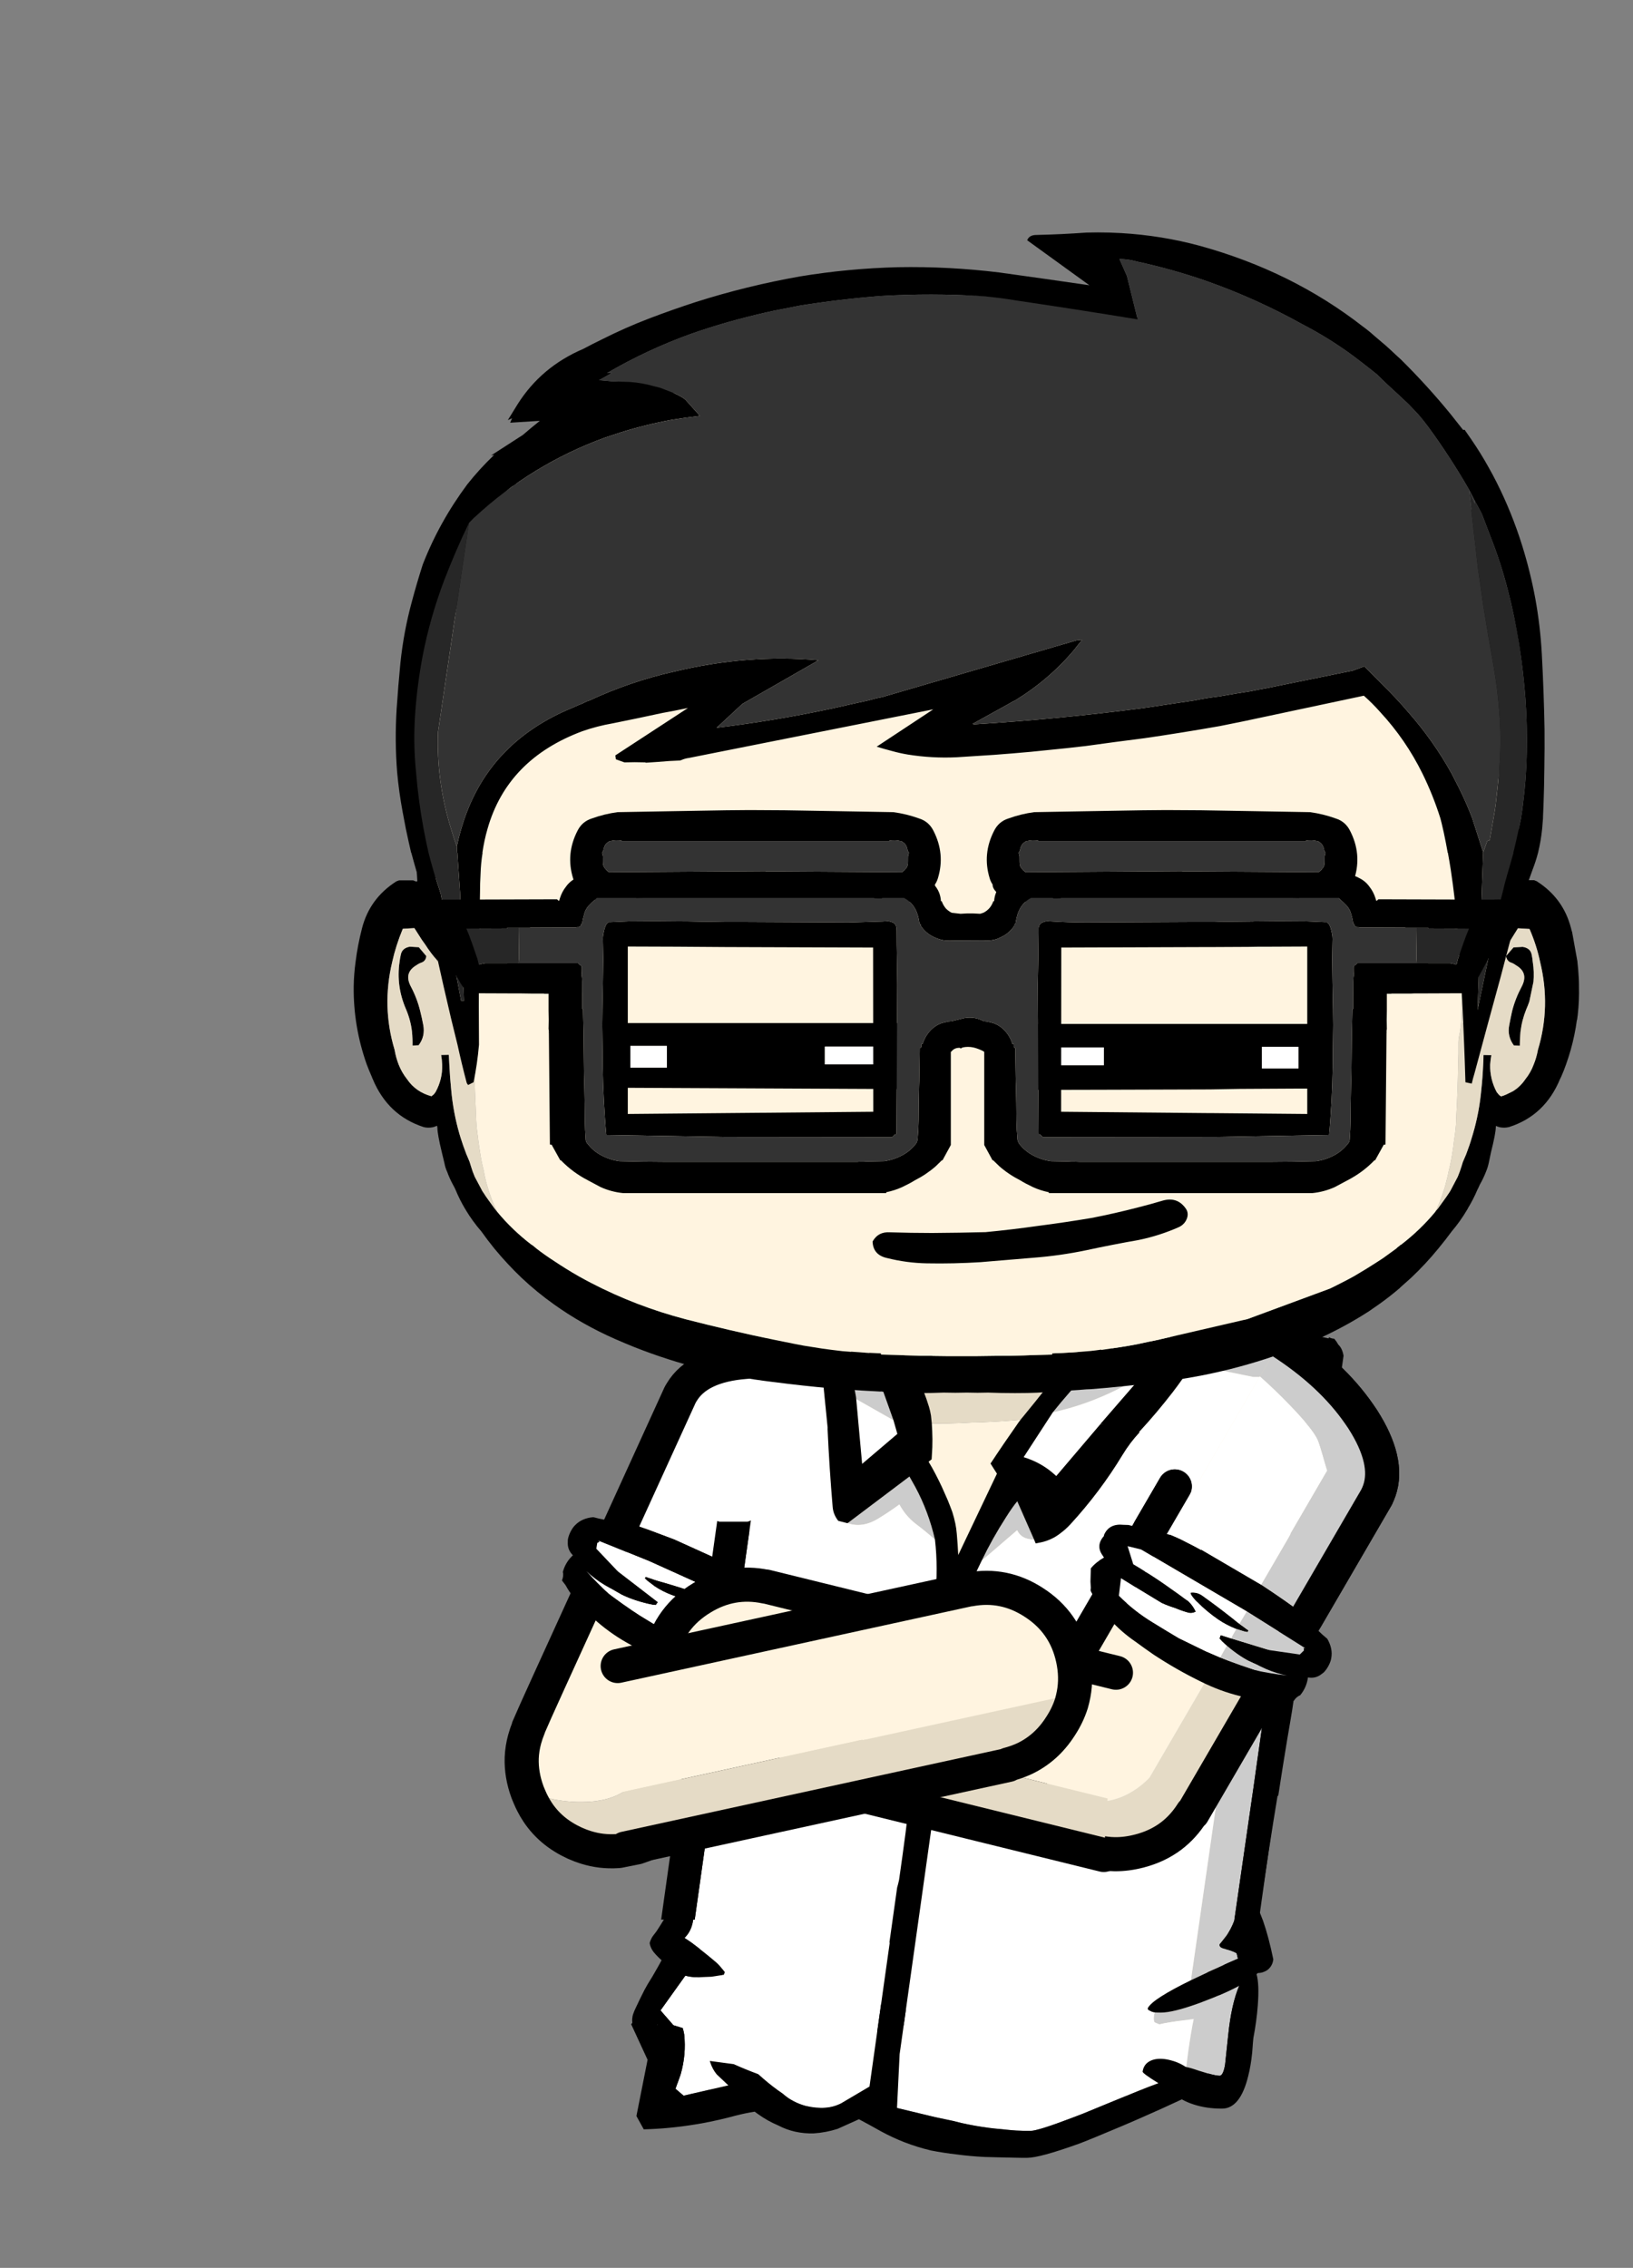
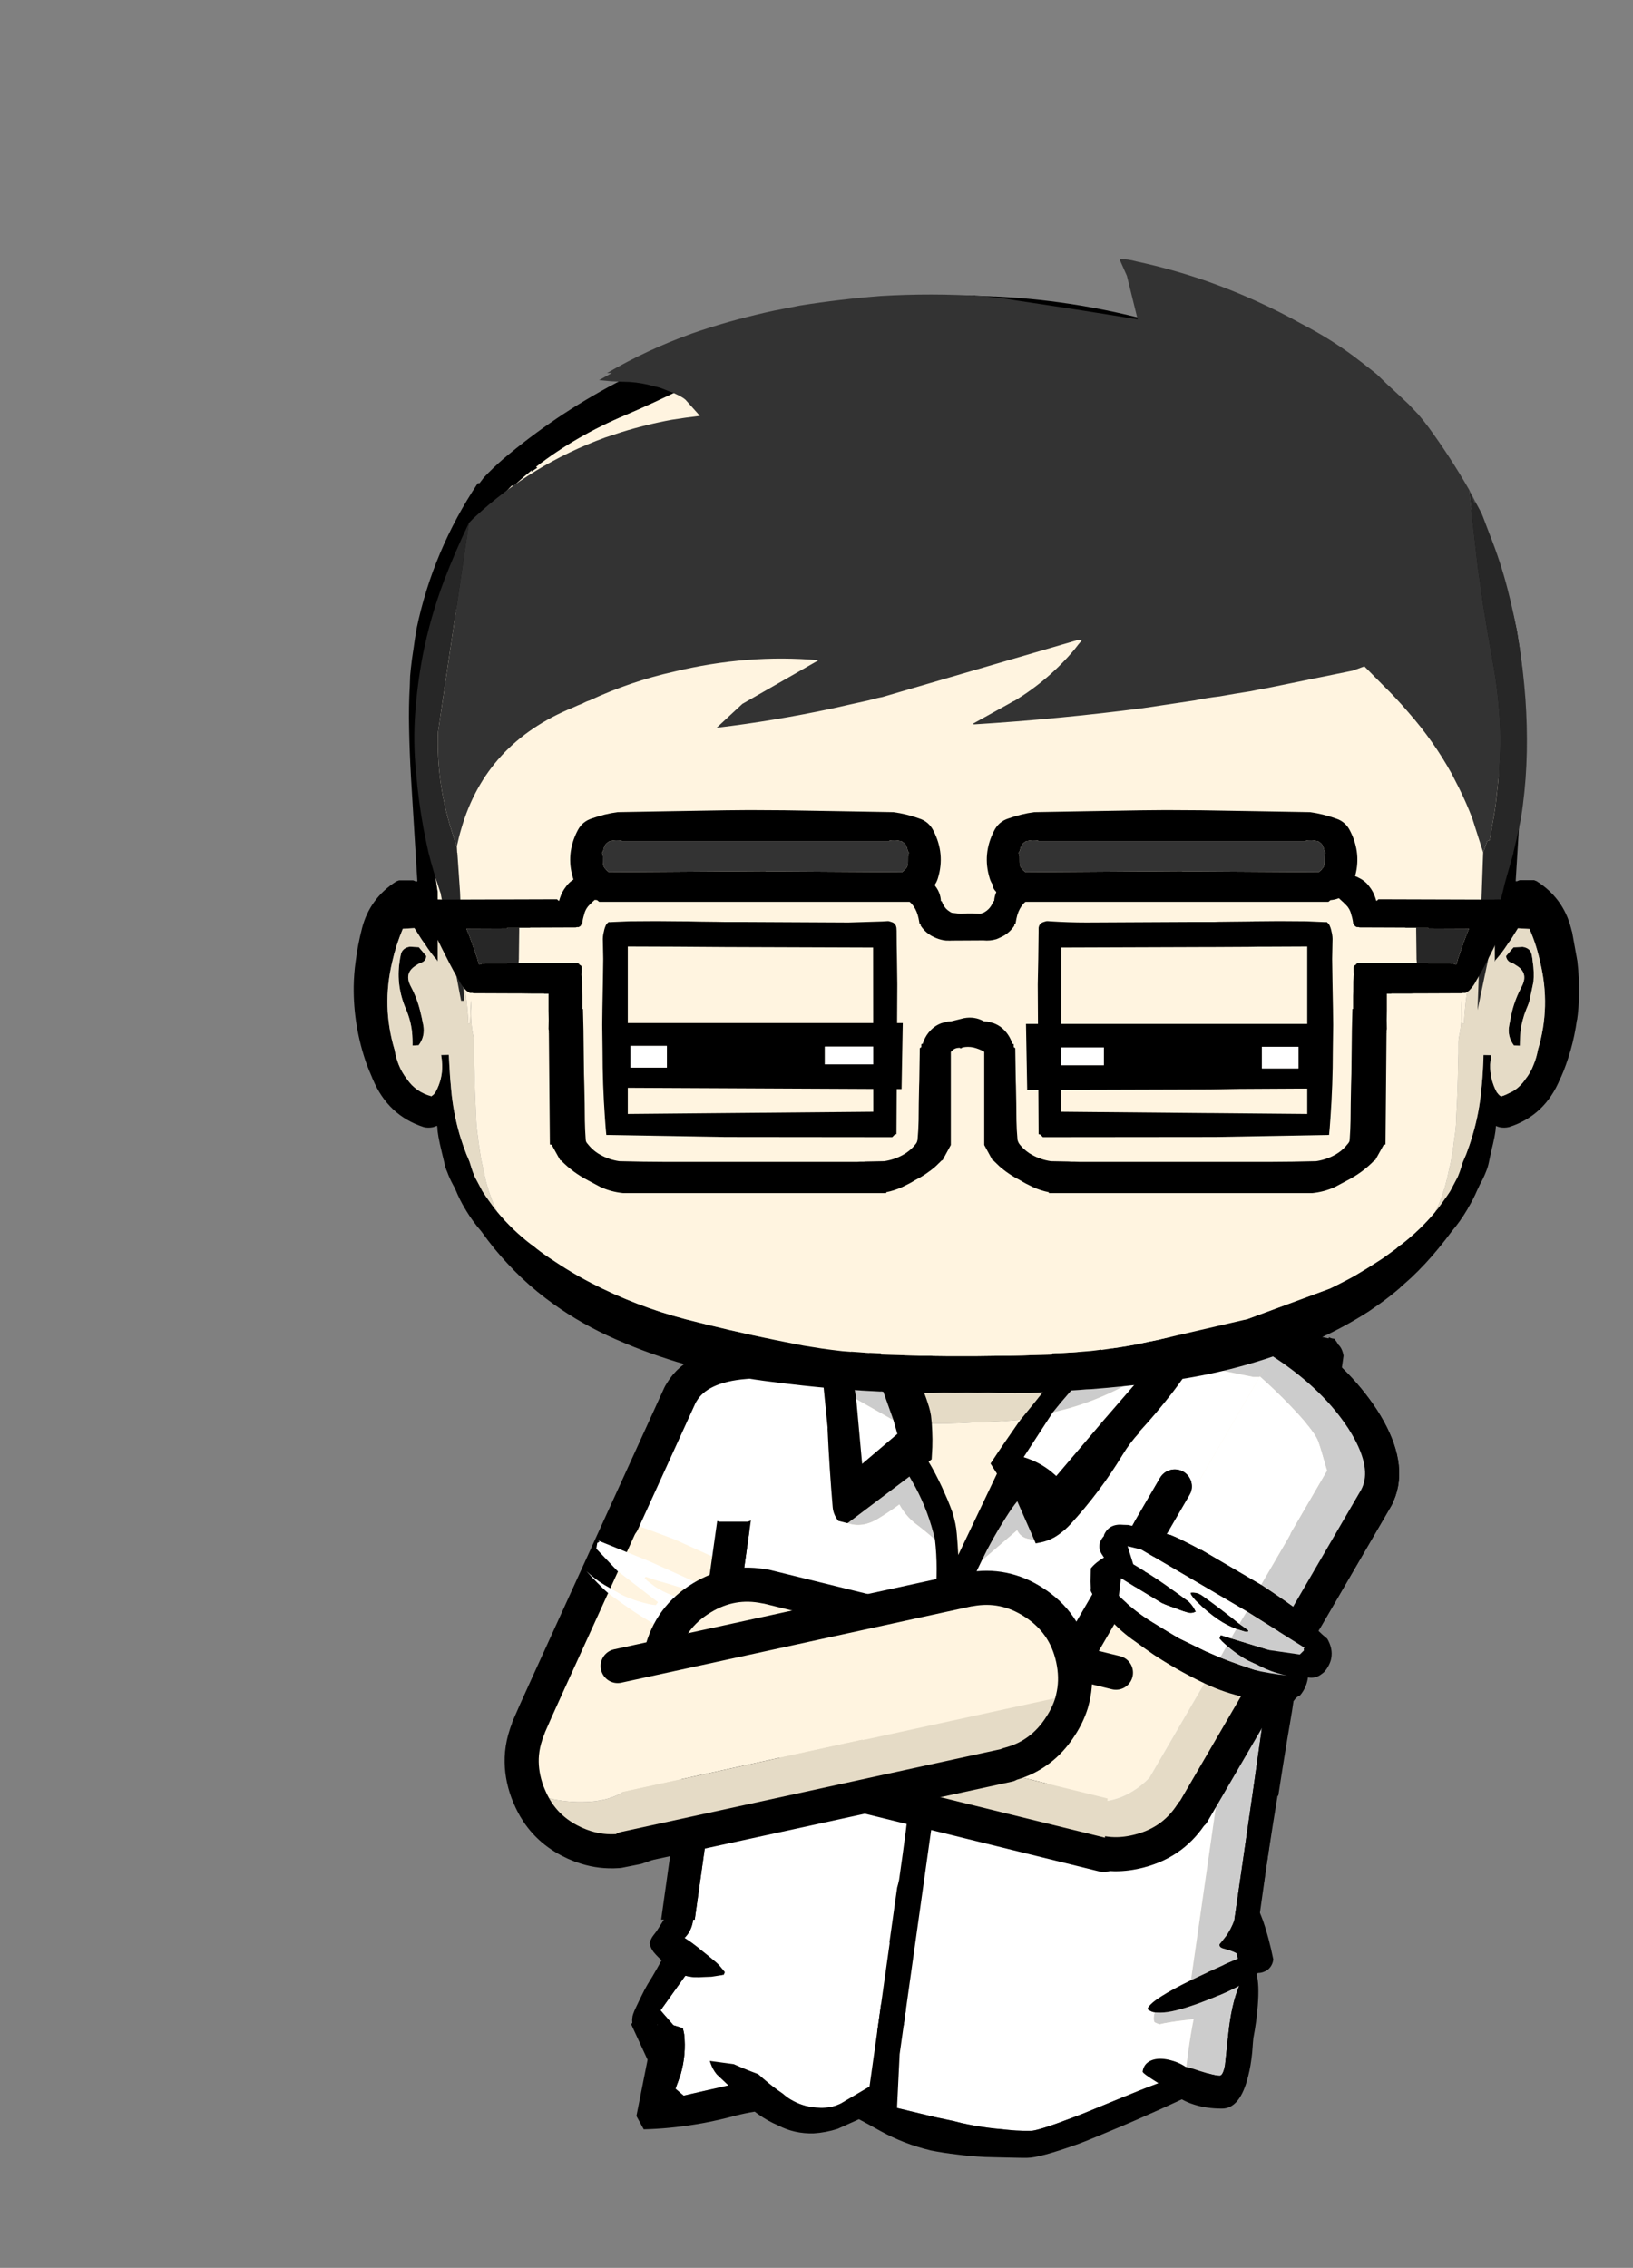
<svg xmlns="http://www.w3.org/2000/svg" xmlns:xlink="http://www.w3.org/1999/xlink" version="1.1" viewBox="0 0 479 665">
  <rect x="0" y="0" width="479" height="665" fill="#808080" stroke="none" />
  <defs>
    <g id="b_b_armback_0_Layer1_0_FILL">
      <path fill="#FFF4E0" stroke="none" d=" M 24.2 140.25 Q 24.617 140.552 25.05 140.8 25.385 140.981 25.7 141.15 24.949 140.743 24.2 140.25 M 11.35 113.35 L 11.35 118.85 11.45 118.85 11.35 113.35 M 27.95 -6.8 Q 27.35 -6.55 26.75 -6.25 26.6 -6.2 26.45 -6.1 25.55 -5.65 24.7 -5.15 12.5 1.6 11.45 10.65 11.4 11.1 11.35 11.55 L 11.35 101 Q 11.354 102.61 11.35 104.2 L 11.35 113.35 11.45 118.85 11.5 118.85 Q 11.567 120.657 11.85 122.4 11.945 122.923 12.05 123.45 12.273 124.493 12.55 125.5 14.405 131.498 19.2 136.25 19.793 136.854 20.4 137.4 21.053 137.996 21.7 138.5 22.922 139.488 24.2 140.25 24.949 140.743 25.7 141.15 26.169 141.38 26.6 141.6 27.081 141.802 27.55 142 27.593 142.018 27.6 142 27.669 142.042 27.7 142.05 27.883 142.127 28.05 142.2 28.192 142.247 28.3 142.3 29.088 142.605 29.9 142.85 30.52 143.041 31.15 143.2 31.488 143.278 31.8 143.35 32.146 143.414 32.45 143.45 25.536 142.049 20.1 136.95 19.758 136.61 19.4 136.25 19.312 136.163 19.2 136.05 20.81 135.881 22.7 135.65 25.819 135.201 28.05 134.6 33.65 133.1 38.6 130.1 38.743 130.012 38.85 129.9 41.738 128.099 43.8 125.5 45.011 124.004 45.95 122.25 46.535 121.171 47 120.05 L 47 75 47.1 74.6 47.1 43.5 Q 47.55 41.1 47.3 35 47.1 28.75 47.55 25.6 49.056 16.174 58.75 13.15 L 58.75 -13.75 Q 41.1 -13 27.95 -6.8 Z" />
      <path fill="#E5DBC6" stroke="none" d=" M 54.95 137.55 Q 55.707 136.948 56.4 136.25 61.185 131.498 62.95 125.5 63.094 125.106 63.2 124.7 62.756 126.252 62.15 127.75 60.2 132.4 56.35 136.25 55.675 136.938 54.95 137.55 M 50 141.05 Q 50.182 140.977 50.35 140.85 49.225 141.482 48 142 46.987 142.431 45.9 142.75 43.752 143.471 41.4 143.75 41.958 143.716 42.5 143.6 42.581 143.612 42.65 143.6 43.374 143.484 44.05 143.3 44.841 143.158 45.6 142.95 L 46.2 142.7 Q 46.364 142.655 46.5 142.6 46.763 142.512 47 142.4 48.543 141.851 50 141.05 M 58.75 13.15 Q 49.056 16.174 47.55 25.6 47.1 28.75 47.3 35 47.55 41.1 47.1 43.5 L 47.1 74.6 47 75 47 120.05 Q 46.535 121.171 45.95 122.25 45.011 124.004 43.8 125.5 41.738 128.099 38.85 129.9 38.743 130.012 38.6 130.1 33.65 133.1 28.05 134.6 25.819 135.201 22.7 135.65 20.81 135.881 19.2 136.05 19.312 136.163 19.4 136.25 19.758 136.61 20.1 136.95 25.536 142.049 32.45 143.45 32.794 143.539 33.1 143.6 33.406 143.649 33.7 143.7 33.945 143.737 34.2 143.75 35.921 143.998 37.75 144 L 37.75 144 37.8 144 38 144 Q 39.746 143.988 41.4 143.75 43.752 143.471 45.9 142.75 46.987 142.431 48 142 49.225 141.482 50.35 140.85 L 50.5 140.8 54.95 137.55 Q 55.675 136.938 56.35 136.25 60.2 132.4 62.15 127.75 62.756 126.252 63.2 124.7 L 63.4 123.9 Q 63.426 123.788 63.45 123.65 L 63.5 123.45 Q 63.968 121.231 64.05 118.85 L 64.1 118.85 64.1 113.35 64.1 104.25 Q 64.104 102.625 64.1 101 L 64.1 48.45 59.45 48.45 59.45 37.95 58.75 37.95 58.75 13.15 Z" />
    </g>
    <g id="b_b_armback_0_Layer0_0_FILL">
      <path fill="#000000" fill-opacity="0.969" stroke="none" d=" M 16.25 51.6 Q 16.05 51.65 15.8 51.75 16.05 51.7 16.25 51.7 L 16.25 51.6 Z" />
-       <path fill="#000000" stroke="none" d=" M 27.5 50.85 Q 27.1 50.85 26.75 50.9 22.75 51.15 19.45 51.4 17.75 51.55 16.25 51.7 16.05 51.7 15.8 51.75 14.55 52.15 13 52.25 12.7 52.35 12.35 52.45 11.95 52.6 11.55 52.7 6.4 54.3 3.15 54.8 0.25 56.45 -0.7 59.1 -0.8 59.4 -0.9 59.7 -1.15 60.7 -1.15 61.8 L -1.15 61.85 Q -1.15 62.95 -0.9 63.9 -0.65 64.5 -0.4 65.05 0.45 66.75 2.35 67.45 1.35 69.85 1.6 72.4 1.65 72.8 1.7 73.15 2.4 73.95 2.5 75.5 3 75.75 3.9 76.25 3.95 76.25 4 76.3 4.95 77 5.9 77.6 16.5 83.5 28.7 84.3 36.8 84.9 44.85 84.45 48.1 84.2 51.35 83.85 61.7 83.1 70.2 77.6 70.5 77.25 70.6 76.85 71.1 76.1 71.65 75.25 L 73.5 71.85 Q 73.3 70.6 72.85 69.45 72.4 68.25 71.75 67.15 72.1 67.05 72.4 66.85 75.7 65.4 74.95 61.7 75.1 61.5 75.1 61.3 75.45 57.7 71.65 56 71 55.65 70.3 55.3 69.1 55 67 54.2 65.45 53.6 64.3 53.25 62.6 52.65 61.75 52.5 59.75 52.1 58.3 51.65 57.55 51.5 56.8 51.4 54.85 51.15 52.9 51.1 52.213 51.053 51.5 51 50.754 50.981 49.95 50.95 49.239 50.922 48.45 50.9 48.363 50.902 48.25 50.9 L 48.25 50.8 27.5 50.85 M 27.6 71.4 Q 28 71.35 28.4 71.25 29.5 71.05 30.55 70.65 L 30.75 69.6 16.1 66.2 7.8 62.85 7.35 61.2 7.8 60.6 7.3 60.45 23.35 59.75 48.45 59.65 63.55 59.65 67.45 60.8 63.35 64.55 Q 61.25 64.55 59.1 64.65 58.6 64.65 58.1 64.65 54.566 64.781 51 65.1 L 50 65.2 Q 49.223 65.26 48.45 65.3 46.638 65.49 44.85 65.7 44.4 65.7 44 65.75 42.05 66.2 40.45 67.35 40.55 67.5 40.6 67.6 41.35 68.6 42.5 68.8 43.65 69.1 44.85 69.3 45.65 69.45 46.45 69.55 47.444 69.779 48.45 69.95 49.42 70.102 50.4 70.2 50.95 70.193 51.5 70.15 55.144 70.137 58.75 70.05 61.6 70 64.4 69.9 L 62.35 74.65 Q 56.964 76.072 51.5 76.35 50.726 76.384 49.95 76.4 49.852 76.398 49.75 76.4 49.087 76.413 48.4 76.4 46.638 76.463 44.85 76.5 42.9 76.55 40.9 76.55 36.5 76.2 32.1 75.9 29.8 75.65 27.55 75.35 26.25 75.15 24.95 74.95 21.4 74.35 17.9 73.6 16.1 73.25 14.35 72.6 12.25 71.85 10.15 71 9.05 70.5 7.9 70.05 10.95 71.1 14.25 71.5 17.25 71.75 20.2 72.05 22.6 72.1 25 71.8 26.3 71.65 27.6 71.4 M 30.2 63.6 Q 29.25 63.75 28.25 63.9 L 27.05 64.05 Q 26.75 64.05 26.4 64.1 25.8 64.15 25.15 64.25 L 24.4 64.3 24.3 64.85 Q 24.7 65 25.15 65.15 25.35 65.2 25.5 65.25 L 27.5 65.7 Q 27.6 65.7 27.65 65.75 27.75 65.75 27.9 65.8 30.7 66.25 33.6 66.05 37.65 65.75 41.8 64.65 42.1 64.6 42.35 64.5 43.15 64.25 43.9 63.9 44.1 63.8 44.25 63.7 44.5 63.55 44.65 63.3 43.15 62.15 41.25 62.3 35.75 62.8 30.2 63.6 Z" />
      <path fill="#CCCCCC" stroke="none" d=" M 50.4 70.2 Q 49.42 70.102 48.45 69.95 L 48.4 76.4 Q 49.087 76.413 49.75 76.4 49.852 76.398 49.95 76.4 50.726 76.384 51.5 76.35 56.964 76.072 62.35 74.65 L 64.4 69.9 Q 61.6 70 58.75 70.05 55.144 70.137 51.5 70.15 50.95 70.193 50.4 70.2 M 67.45 60.8 L 63.55 59.65 48.45 59.65 48.45 65.3 Q 49.223 65.26 50 65.2 L 51 65.1 Q 54.566 64.781 58.1 64.65 58.6 64.65 59.1 64.65 61.25 64.55 63.35 64.55 L 67.45 60.8 M 58.95 22.25 Q 51.858 24.346 49.6 31.2 48.35 34.85 48.5 45.1 L 48.45 50.9 Q 49.239 50.922 49.95 50.95 50.754 50.981 51.5 51 52.213 51.053 52.9 51.1 54.85 51.15 56.8 51.4 57.55 51.5 58.3 51.65 59.75 52.1 61.75 52.5 62.6 52.65 64.3 53.25 L 64.3 46.1 59.45 46.1 59.45 37.95 58.95 37.95 58.95 22.25 Z" />
      <path fill="#FFFFFF" stroke="none" d=" M 28.4 71.25 Q 28 71.35 27.6 71.4 26.3 71.65 25 71.8 22.6 72.1 20.2 72.05 17.25 71.75 14.25 71.5 10.95 71.1 7.9 70.05 9.05 70.5 10.15 71 12.25 71.85 14.35 72.6 16.1 73.25 17.9 73.6 21.4 74.35 24.95 74.95 26.25 75.15 27.55 75.35 29.8 75.65 32.1 75.9 36.5 76.2 40.9 76.55 42.9 76.55 44.85 76.5 46.638 76.463 48.4 76.4 L 48.45 69.95 Q 47.444 69.779 46.45 69.55 45.65 69.45 44.85 69.3 43.65 69.1 42.5 68.8 41.35 68.6 40.6 67.6 40.55 67.5 40.45 67.35 42.05 66.2 44 65.75 44.4 65.7 44.85 65.7 46.638 65.49 48.45 65.3 L 48.45 59.65 23.35 59.75 7.3 60.45 7.8 60.6 7.35 61.2 7.8 62.85 16.1 66.2 30.75 69.6 30.55 70.65 Q 29.5 71.05 28.4 71.25 M 28.25 63.9 Q 29.25 63.75 30.2 63.6 35.75 62.8 41.25 62.3 43.15 62.15 44.65 63.3 44.5 63.55 44.25 63.7 44.1 63.8 43.9 63.9 43.15 64.25 42.35 64.5 42.1 64.6 41.8 64.65 37.65 65.75 33.6 66.05 30.7 66.25 27.9 65.8 27.75 65.75 27.65 65.75 27.6 65.7 27.5 65.7 L 25.5 65.25 Q 25.35 65.2 25.15 65.15 24.7 65 24.3 64.85 L 24.4 64.3 25.15 64.25 Q 25.8 64.15 26.4 64.1 26.75 64.05 27.05 64.05 L 28.25 63.9 M 28.15 -6.8 Q 27.55 -6.55 26.95 -6.25 26.8 -6.2 26.65 -6.1 25.75 -5.65 24.9 -5.15 12.7 1.6 11.65 10.65 11.6 11.1 11.55 11.55 L 11.55 52.7 Q 11.95 52.6 12.35 52.45 12.7 52.35 13 52.25 14.55 52.15 15.8 51.75 16.05 51.65 16.25 51.6 L 16.25 51.7 Q 17.75 51.55 19.45 51.4 22.75 51.15 26.75 50.9 27.1 50.85 27.5 50.85 L 48.25 50.8 48.25 50.9 Q 48.363 50.902 48.45 50.9 L 48.5 45.1 Q 48.35 34.85 49.6 31.2 51.858 24.346 58.95 22.25 L 58.95 -13.75 Q 41.3 -13 28.15 -6.8 Z" />
    </g>
    <g id="b_b_torso_0_Layer2_0_FILL">
      <path fill="#000000" stroke="none" d=" M 16.65 69.2 L 12.95 69.2 12.95 231.05 15.1 231.05 Q 16.05 232.2 17.55 232.5 19.2 232.8 20.8 233.15 21.55 233.25 22.25 233.4 L 22.3 233.4 22.3 225 22.35 224.85 22.35 222.7 Q 22.3 222.7 22.25 222.7 22.2 222.65 22.15 222.65 L 22.15 222.55 Q 22.15 221.85 22.15 221.15 L 22.15 210.1 Q 22.15 208.45 22.2 206.8 22.15 205.45 22.2 204.15 22.15 203.55 22.2 202.95 22.2 199.15 22.2 195.3 22.2 190.5 22.2 185.7 22.2 181 22.2 176.3 L 22.2 175.15 Q 22.15 166.95 22.15 158.75 22.15 157.45 22.15 156.05 22.15 154.9 22.15 153.65 22.15 140.4 22.15 127.15 L 22.15 123.15 Q 22.15 122.2 22.15 121.25 L 22.15 90.5 Q 22.15 87.85 22.15 85.2 L 22.15 75.5 Q 22.15 73.85 22.15 72.25 22.15 70.75 22.15 69.2 L 16.65 69.2 M 84.15 217.6 Q 85.55 216 85.55 213.75 85.55 211.5 84.15 209.95 82.7 208.35 80.7 208.35 78.75 208.35 77.35 209.95 75.9 211.5 75.9 213.75 75.9 216 77.35 217.6 78.75 219.15 80.7 219.15 82.7 219.15 84.15 217.6 M 126.1 109.5 Q 126.1 107.25 124.7 105.7 123.25 104.1 121.25 104.1 119.3 104.1 117.9 105.7 116.45 107.25 116.45 109.5 116.45 111.75 117.9 113.35 119.3 114.9 121.25 114.9 123.25 114.9 124.7 113.35 126.1 111.75 126.1 109.5 M 44.1 109.5 Q 44.1 107.25 42.7 105.7 41.25 104.1 39.25 104.1 37.3 104.1 35.9 105.7 34.45 107.25 34.45 109.5 34.45 111.75 35.9 113.35 37.3 114.9 39.25 114.9 41.25 114.9 42.7 113.35 44.1 111.75 44.1 109.5 M 184.95 16.4 Q 184.9 16.4 184.9 16.45 184.65 15.6 184.15 14.8 183.1 13.1 181.25 12.75 180.9 12.7 180.5 12.6 177.1 11.95 173.7 11.35 171.9 11.05 170.1 10.75 169.65 10.65 169.2 10.6 166.5 10.15 163.8 9.75 163.15 9.65 162.5 9.55 121.7 3.4 80.95 5.05 L 80.95 5.2 Q 49.25 6.6 17.6 12.75 15.75 13.1 14.7 14.8 13.6 16.45 13.95 18.5 14.05 19.35 14.45 20.1 14.9 21.05 15.8 21.75 16.1 22 16.45 22.2 L 16.5 22.25 Q 16.65 22.3 16.8 22.35 16.9 22.4 17.05 22.45 17.2 22.5 17.5 22.6 17.85 22.65 18.3 22.7 L 18.35 22.7 Q 18.7 22.65 19.1 22.6 19.15 22.6 19.25 22.6 19.65 22.5 20.05 22.45 20.1 22.4 20.15 22.4 20.55 22.3 21 22.25 50.95 16.55 80.95 15.2 82.3 15.1 83.65 15.05 L 83.65 14.95 Q 120.1 13.7 156.5 18.75 159.5 19.15 162.5 19.65 163.15 19.7 163.8 19.85 165.5 20.1 167.15 20.35 168.2 20.55 169.2 20.7 169.65 20.75 170.1 20.85 170.65 20.95 171.25 21.05 172.45 21.25 173.7 21.5 175.15 21.75 176.5 22 176.4 22.05 176.25 22.1 L 176.35 22.1 Q 176.35 23.75 176.35 25 176.35 25.2 176.35 25.4 176.35 29.45 176.35 33.15 176.35 34.1 176.35 34.75 176.35 36 176.35 37.35 L 176.35 38.3 Q 176.35 39.95 176.35 41.55 176.35 42.4 176.35 43.2 176.35 45.1 176.35 47.05 176.35 53.9 176.35 64 176.35 67.35 176.35 71 L 176.35 78 Q 176.35 79.15 176.35 80.25 176.35 89.55 176.35 98.8 176.35 106.35 176.4 113.9 L 176.35 126.95 Q 176.35 128.35 176.35 129.8 176.35 132.05 176.35 134.35 176.35 137.35 176.4 140.4 176.35 143.8 176.4 147.2 L 176.4 208.85 Q 176.4 214.95 176.4 221.05 176.4 221.95 176.4 222.8 L 176.4 223.3 Q 176.35 223.25 176.3 223.3 176.35 224.45 176.4 225.8 176.45 226.9 176.45 228.15 176.5 229.05 176.5 231.05 176.5 232.1 176.5 233.4 176.75 233.35 177 233.3 179.15 232.9 181.2 232.5 182.7 232.2 183.7 231.05 L 184.95 231.05 184.95 16.4 Z" />
      <path fill="#FFF4E0" stroke="none" d=" M 165.6 35.6 Q 165.6 34 165.6 32.4 165.6 31.4 165.6 30.4 L 165.65 30.45 Q 165.7 29.65 165.7 28.05 165.7 26.45 165.7 26.4 165.55 25.65 164.7 25.65 L 164.65 25.65 Q 151.6 26.35 138.7 29 123.2 32.05 107.7 34.55 95.7 36.55 83.65 37 L 83.65 37.05 Q 82.3 37.1 80.95 37.1 80.7 37.1 80.45 37.1 65.8 38.05 51.2 36.1 36 34.45 23.85 25.4 22.6 24.45 21.3 23.4 L 20.15 22.4 Q 20.1 22.4 20.05 22.45 19.65 22.5 19.25 22.6 19.15 22.6 19.1 22.6 18.7 22.65 18.35 22.7 L 18.3 22.7 Q 17.85 22.65 17.5 22.6 17.2 22.5 17.05 22.45 16.9 22.4 16.8 22.35 16.55 27.35 16.55 27.45 L 16.65 69.2 22.15 69.2 Q 22.15 70.75 22.15 72.25 22.15 73.85 22.15 75.5 L 22.15 85.2 Q 22.15 87.85 22.15 90.5 L 22.15 121.25 Q 22.15 122.2 22.15 123.15 L 22.15 127.15 Q 22.15 140.4 22.15 153.65 22.15 154.9 22.15 156.05 22.15 157.45 22.15 158.75 22.15 166.95 22.2 175.15 L 22.2 176.3 Q 22.2 181 22.2 185.7 22.2 190.5 22.2 195.3 22.2 199.15 22.2 202.95 22.15 203.55 22.2 204.15 22.15 205.45 22.2 206.8 22.15 208.45 22.15 210.1 L 22.15 221.15 Q 22.15 221.85 22.15 222.55 L 22.15 222.65 Q 22.2 222.65 22.25 222.7 22.3 222.7 22.35 222.7 L 22.35 224.85 22.3 225 22.3 233.4 Q 22.85 233.5 23.45 233.6 24.1 233.75 24.8 233.85 25.15 233.9 25.5 234 26.6 234.15 27.65 234.35 32.55 235.2 37.45 235.9 42.9 236.7 48.4 237.4 49.6 237.5 50.75 237.65 65.8 239.4 80.95 240.15 L 80.95 240.25 Q 114.45 241.55 147.95 237.65 154.75 236.85 161.5 235.9 163.45 235.6 165.45 235.3 165.45 233.05 165.5 231.05 165.5 227.65 165.55 225.15 L 165.6 225.15 Q 165.6 224 165.6 222.8 L 165.6 222.6 Q 165.6 221.85 165.6 221.05 165.6 215.6 165.6 210.1 165.6 207.15 165.6 204.15 165.6 171.5 165.6 138.85 165.6 138.25 165.6 137.7 165.6 135.95 165.6 134.25 L 165.6 99.8 Q 165.6 99.3 165.6 98.8 165.6 89.55 165.6 80.25 165.6 79.15 165.6 78 165.6 71 165.6 64 165.6 59.5 165.6 54.95 165.6 50.05 165.6 45.15 165.6 42.9 165.6 40.65 165.6 39.3 165.6 37.95 165.6 36.75 165.6 35.6 M 42.7 105.7 Q 44.1 107.25 44.1 109.5 44.1 111.75 42.7 113.35 41.25 114.9 39.25 114.9 37.3 114.9 35.9 113.35 34.45 111.75 34.45 109.5 34.45 107.25 35.9 105.7 37.3 104.1 39.25 104.1 41.25 104.1 42.7 105.7 M 124.7 105.7 Q 126.1 107.25 126.1 109.5 126.1 111.75 124.7 113.35 123.25 114.9 121.25 114.9 119.3 114.9 117.9 113.35 116.45 111.75 116.45 109.5 116.45 107.25 117.9 105.7 119.3 104.1 121.25 104.1 123.25 104.1 124.7 105.7 M 85.55 213.75 Q 85.55 216 84.15 217.6 82.7 219.15 80.7 219.15 78.75 219.15 77.35 217.6 75.9 216 75.9 213.75 75.9 211.5 77.35 209.95 78.75 208.35 80.7 208.35 82.7 208.35 84.15 209.95 85.55 211.5 85.55 213.75 Z" />
      <path fill="#E5DBC6" stroke="none" d=" M 171.25 21.05 Q 170.65 20.95 170.1 20.85 169.65 20.75 169.2 20.7 168.2 20.55 167.15 20.35 165.5 20.1 163.8 19.85 163.15 19.7 162.5 19.65 159.5 19.15 156.5 18.75 120.1 13.7 83.65 14.95 L 83.65 15.05 Q 82.3 15.1 80.95 15.2 50.95 16.55 21 22.25 20.55 22.3 20.15 22.4 L 21.3 23.4 Q 22.6 24.45 23.85 25.4 36 34.45 51.2 36.1 65.8 38.05 80.45 37.1 80.7 37.1 80.95 37.1 82.3 37.1 83.65 37.05 L 83.65 37 Q 95.7 36.55 107.7 34.55 123.2 32.05 138.7 29 151.6 26.35 164.65 25.65 L 164.7 25.65 Q 165.55 25.65 165.7 26.4 165.7 26.45 165.7 28.05 165.7 29.65 165.65 30.45 L 165.6 30.4 Q 165.6 31.4 165.6 32.4 165.6 34 165.6 35.6 165.6 36.75 165.6 37.95 165.6 39.3 165.6 40.65 165.6 42.9 165.6 45.15 165.6 50.05 165.6 54.95 165.6 59.5 165.6 64 165.6 71 165.6 78 165.6 79.15 165.6 80.25 165.6 89.55 165.6 98.8 165.6 99.3 165.6 99.8 L 165.6 134.25 Q 165.6 135.95 165.6 137.7 165.6 138.25 165.6 138.85 165.6 171.5 165.6 204.15 165.6 207.15 165.6 210.1 165.6 215.6 165.6 221.05 165.6 221.85 165.6 222.6 L 165.6 222.8 Q 165.6 224 165.6 225.15 L 165.55 225.15 Q 165.5 227.65 165.5 231.05 165.45 233.05 165.45 235.3 L 166 235.2 Q 166.15 235.15 166.3 235.15 167.9 234.9 169.4 234.65 172.4 234.1 175.4 233.6 175.5 233.55 175.6 233.55 176.05 233.45 176.5 233.4 176.5 232.1 176.5 231.05 176.5 229.05 176.45 228.15 176.45 226.9 176.4 225.8 176.35 224.45 176.3 223.3 176.35 223.25 176.4 223.3 L 176.4 222.8 Q 176.4 221.95 176.4 221.05 176.4 214.95 176.4 208.85 L 176.4 147.2 Q 176.35 143.8 176.4 140.4 176.35 137.35 176.35 134.35 176.35 132.05 176.35 129.8 176.35 128.35 176.35 126.95 L 176.4 113.9 Q 176.35 106.35 176.35 98.8 176.35 89.55 176.35 80.25 176.35 79.15 176.35 78 L 176.35 71 Q 176.35 67.35 176.35 64 176.35 53.9 176.35 47.05 176.35 45.1 176.35 43.2 176.35 42.4 176.35 41.55 176.35 39.95 176.35 38.3 L 176.35 37.35 Q 176.35 36 176.35 34.75 176.35 34.1 176.35 33.15 176.35 29.45 176.35 25.4 176.35 25.2 176.35 25 176.35 23.75 176.35 22.1 L 176.25 22.1 Q 176.4 22.05 176.5 22 175.15 21.75 173.7 21.5 172.45 21.25 171.25 21.05 Z" />
    </g>
    <g id="b_b_torso_0_Layer0_0_FILL">
      <path fill="#CCCCCC" stroke="none" d=" M 66.3 56.25 Q 65.25 54.7 64.15 53.15 L 48.45 66.55 47.95 67 Q 52.5 68.55 56.8 65.6 59.7 63.65 62.35 61.45 64.6 64.8 67.8 67.1 71.15 69.4 74.25 71.9 71.2 63.55 66.3 56.25 M 47.1 16 L 41.1 16.7 45.2 29.55 45.4 30.2 57.15 36.45 47.1 16 M 128.05 23.55 L 136.7 11.7 Q 132.75 11.35 128.8 11.35 127.5 11.35 126.2 11.65 123.45 11.9 120.9 12.1 116.3 17.2 112.1 22.35 107.5 28.05 103.55 34.1 112.95 31.95 121.45 27.35 124.85 25.5 128.05 23.55 M 158.25 212.2 Q 158.1 212.55 158.1 213 158.1 214.65 158.6 215.15 158.75 215.25 160.05 215.75 162.4 215.1 169.6 214.2 169.75 214.2 169.9 214.15 169.65 218.3 169.65 223.6 169.65 223.8 169.7 228.4 171.05 228.65 173.55 229.5 173.9 229.6 174.25 229.7 175.25 230 176.1 230.25 178.8 231 179.9 231 180.9 230.9 181 227.75 L 181 227.7 Q 181 227.1 180.7 218.9 180.35 209.75 181.9 204.25 179.45 205.7 176.05 207.25 175.35 207.55 174.7 207.85 L 171.95 209 171.9 209 171.6 209.15 Q 170.95 209.4 170.3 209.65 163.5 212.25 160.05 212.25 158.95 212.25 158.25 212.2 M 103.3 71.9 L 103.05 71.4 96.8 60.5 Q 95.65 62.15 94.15 65.25 91 71.6 88.8 78.15 L 97.95 69.1 Q 99.2 71.1 101.3 71.6 102.25 71.85 103.3 71.9 M 178.05 19.9 L 176.9 19.9 Q 176.784 19.856 176.65 19.8 176.626 19.64 176.6 19.45 L 145.4 13.3 142.45 19.9 160.9 23.6 167.8 23.6 167.8 122.55 167.75 122.55 167.75 137.9 167.7 137.9 167.5 202.65 Q 169.6 201.55 172 200.35 172.05 200.3 172.1 200.25 172.85 199.9 173.55 199.55 174.1 199.3 174.6 199.05 177.85 197.4 180.4 196.25 180.05 195.35 179.8 194.65 179.65 194.55 179.55 194.5 178.3 193.85 175.8 193.25 174.4 192.9 174.4 192 175.15 190.9 176.05 189.45 177.15 187.6 177.75 185 L 177.9 145.4 Q 177.9 141.65 177.9 137.9 L 178 51.7 Q 178.026 51.469 178 51.25 L 178.05 19.9 Z" />
      <path fill="#FFFFFF" stroke="none" d=" M 38.15 38.9 Q 38.15 38.8 38.15 38.7 L 33.15 17.6 14.85 20.45 Q 13.9 32.05 13.5 43.65 13.3 49.15 13.55 54.65 13.775 60.6 14 66.55 L 18.5 66.55 Q 19.05 66.45 19.45 66.15 19.45 70.2 19.45 74.35 19.45 79.625 19.45 84.9 19.45 87.275 19.45 89.65 L 19.45 143.25 Q 19.45 150.5 19.45 157.4 19.45 159 19.45 160.55 19.45 172.8 19.45 184.65 L 19 184.65 Q 18.987 185.2 18.95 185.75 18.9 186.1 18.85 186.5 18.5 188.6 17.2 190.1 18.4 190.8 19.55 191.55 23.55 194.3 27.45 197.3 27.725 197.512 28 197.75 28.375 198.075 28.75 198.45 29.426 199.126 30 199.75 30.233 200.004 30.45 200.25 L 30.25 201 Q 30.163 201.131 30 201.05 29.976 201.063 29.95 201.05 29.6 201.2 29.2 201.2 28.606 201.299 28 201.4 27.381 201.499 26.75 201.6 25.5 201.65 24.3 201.7 21.65 201.95 19 201.3 L 13.15 211.6 17.55 216 20.4 216.85 Q 20.8 217.75 21.1 218.75 22.55 224.65 21.7 230.6 L 20.8 234.85 23.45 236.9 36.15 233.85 32.3 230.6 Q 30.93 229.187 30 227.25 29.844 226.938 29.7 226.6 L 36.85 227.55 Q 40.6 229.15 44.4 230.5 44.5 230.55 44.55 230.6 45.27 231.192 46 231.75 49.126 234.215 52.45 236.3 55.7 238.9 59.7 239.95 66.147 241.421 70 239.15 L 77.6 234.2 77.6 191.65 77.5 191.3 77.5 175.15 Q 77.656 174.129 77.75 172.85 77.75 165.95 77.75 165.75 77.75 157.85 77.6 154.05 L 77.6 137.65 Q 77.848 137.125 78.2 136.6 78.35 126.194 78.35 122.1 L 78.2 100.65 77.5 100.6 Q 77.5 99.95 77.45 99.35 76.9 94.4 76.7 89.35 76.4 80.45 74.25 71.9 71.15 69.4 67.8 67.1 64.6 64.8 62.35 61.45 59.7 63.65 56.8 65.6 52.5 68.55 47.95 67 L 48.45 66.55 47.9 67 45.1 66.3 Q 43.4 64.45 42.9 62.25 40.3 50.6 38.15 38.9 M 58.85 40.5 L 57.15 36.45 45.4 30.2 45.2 29.55 49.75 49.4 58.85 40.5 M 121.45 27.35 Q 112.95 31.95 103.55 34.1 L 96.85 47.4 Q 101.75 48.85 105.8 51.9 106.5 52.45 107.2 53 L 118 37.6 118.9 37.7 118 37.55 128.05 23.55 Q 124.85 25.5 121.45 27.35 M 167.75 122.55 L 167.8 122.55 167.8 23.6 160.9 23.6 142.45 19.9 Q 140.35 24.15 137.9 28.1 134.1 34.2 129.85 39.7 129.8 39.7 129.75 39.75 129.65 39.8 129.7 39.9 129.7 39.95 129.85 40 127.45 43.05 125.75 46.75 120.75 57.65 113.35 67.3 112.2 68.8 110.7 70.05 108.6 71.9 105.8 72.6 104.85 72.8 103.95 73 L 103.05 71.4 103.3 71.9 Q 102.25 71.85 101.3 71.6 99.2 71.1 97.95 69.1 L 88.8 78.15 Q 86.8 83.75 85.7 89.7 85.35 91.75 85.25 93.85 85 101.05 85.05 108.25 85.05 112.3 85.1 116.35 L 85.1 224.6 86.55 240.55 98 243.25 Q 100.813 243.82 103.55 244.4 104.771 244.711 106 245 110.106 245.911 114.3 246.45 116.2 246.7 118.1 246.85 120.3 247.1 122.4 247.25 123.75 247.3 125.05 247.35 125.85 247.35 126.65 247.35 128.8 247.35 138.25 243.5 139.55 242.95 141.3 242.25 142.102 241.894 143 241.5 145.596 240.347 149 238.85 152.357 237.368 156.5 235.55 159.5 234.25 162.2 233.2 157 230.2 157.1 229.75 157.1 227.25 159.4 226.35 161.4 225.6 164.45 226.3 167.25 226.95 169.5 228.35 169.6 228.35 169.7 228.4 169.65 223.8 169.65 223.6 169.65 218.3 169.9 214.15 169.75 214.2 169.6 214.2 162.4 215.1 160.05 215.75 158.75 215.25 158.6 215.15 158.1 214.65 158.1 213 158.1 212.55 158.25 212.2 158.05 212.15 157.95 212.15 L 157.9 212.15 157.4 212 157.35 212 156.3 211.5 Q 156.2 211.4 156.1 211.3 156 211.2 156 211.05 156 210.9 156.05 210.8 157.15 208.15 167.5 202.65 L 167.7 137.9 167.75 137.9 167.75 122.55 Z" />
      <path fill="#000000" stroke="none" d=" M 183.25 12.45 Q 183.144 12.341 183.05 12.25 182.173 12.204 181.5 11.8 181.441 11.937 181.4 12.15 175.692 10.938 170 9.7 162.367 8.074 154.75 6.45 151.85 6 149 5.55 146.75 5.25 144.5 5 144.25 4.95 144.05 4.95 143.45 4.8 142.85 4.65 138.25 3.9 133.8 3.75 127.6 3.1 121.4 3.2 119.55 3.45 117.7 3.7 L 118.8 5 Q 117.25 6.15 115.85 7.45 114.55 8.6 113.45 9.9 111.7 11.95 110.05 14.1 108.65 15.85 107.3 17.6 106.2 19 105.1 20.45 102.7 23.6 100.65 26.8 98 30.95 95.2 35.1 94.55 36 94 36.95 90.55 43.15 87.4 49.3 L 89.7 52.3 81.7 76.45 Q 81.1 73.25 80.4 70.15 80.05 68.55 79.55 67.1 78.95 65.35 78.2 63.7 77.3 61.9 76.35 60.15 75.2 58.2 74.1 56.25 72.9 54.25 71.65 52.35 70.45 50.5 69.15 48.75 L 69.95 48.05 Q 69.8 46.25 69.65 44.45 69.4 42.05 68.95 39.65 68.55 37.3 67.95 35.05 67.55 33.7 67 32.45 65.95 30.05 64.75 27.8 60.35 19.35 53.5 12.9 50.95 10.5 47.8 8.2 40.9 8.6 34 9.05 31 9.3 28 9.55 25.977 9.719 24 10 23.045 10.171 22.1 10.35 19.4 10.85 16.85 11.85 14.05 12.9 11.4 14.3 10.05 15 8.8 15.8 L 10.1 19.6 14.85 20.45 33.15 17.6 38.15 38.7 Q 38.15 38.8 38.15 38.9 40.3 50.6 42.9 62.25 43.4 64.45 45.1 66.3 L 47.9 67 48.45 66.55 64.15 53.15 Q 65.25 54.7 66.3 56.25 71.2 63.55 74.25 71.9 76.4 80.45 76.7 89.35 76.9 94.4 77.45 99.35 77.5 99.95 77.5 100.6 L 78.2 100.65 78.35 122.1 Q 78.35 126.194 78.2 136.6 77.848 137.125 77.6 137.65 L 77.6 154.05 Q 77.75 157.85 77.75 165.75 77.75 165.95 77.75 172.85 77.656 174.129 77.5 175.15 L 77.5 191.3 77.6 191.65 77.6 234.2 70 239.15 Q 66.147 241.421 59.7 239.95 55.7 238.9 52.45 236.3 49.126 234.215 46 231.75 45.27 231.192 44.55 230.6 44.5 230.55 44.4 230.5 40.6 229.15 36.85 227.55 L 29.7 226.6 Q 29.844 226.938 30 227.25 30.93 229.187 32.3 230.6 L 36.15 233.85 23.45 236.9 20.8 234.85 21.7 230.6 Q 22.55 224.65 21.1 218.75 20.8 217.75 20.4 216.85 L 17.55 216 13.15 211.6 19 201.3 Q 21.65 201.95 24.3 201.7 25.5 201.65 26.75 201.6 27.381 201.499 28 201.4 28.606 201.299 29.2 201.2 29.6 201.2 29.95 201.05 29.976 201.063 30 201.05 30.163 201.131 30.25 201 L 30.45 200.25 Q 30.233 200.004 30 199.75 29.426 199.126 28.75 198.45 28.375 198.075 28 197.75 27.725 197.512 27.45 197.3 23.55 194.3 19.55 191.55 18.4 190.8 17.2 190.1 18.5 188.6 18.85 186.5 18.9 186.1 18.95 185.75 18.987 185.2 19 184.65 L 19.45 184.65 Q 19.45 172.8 19.45 160.55 19.45 159 19.45 157.4 19.45 150.5 19.45 143.25 L 19.45 89.65 Q 19.45 87.275 19.45 84.9 19.45 79.625 19.45 74.35 19.45 70.2 19.45 66.15 19.05 66.45 18.5 66.55 L 14 66.55 10.25 66.55 Q 9.9 66.45 9.6 66.35 L 9.6 184.65 10.4 184.65 Q 9.557 186.471 8.7 188.15 8.3 188.8 7.9 189.45 7.45 190.2 7.25 191.25 7.15 191.45 7.25 191.8 7.7 193.15 8.75 194.3 10 195.6 11.4 196.7 10.95 197.9 10.45 199.05 9.45 201.5 8.3 203.85 7.95 204.7 7.6 205.55 6.65 208.15 5.8 210.8 5.5 211.65 5.3 212.6 5.15 213.25 5.2 213.95 5.2 214.4 5.35 215.05 5.35 215.15 5.4 215.3 5.2 215.5 5.15 215.75 5.15 215.85 5.3 216 L 11.4 226.25 10.45 242.95 13.15 246.9 Q 20.622 246.705 28 245.45 29.001 245.28 30 245.1 34.845 244.175 39.65 242.8 42.25 242.1 44.95 241.65 45.472 242.017 46 242.35 49.124 244.42 52.45 245.75 57.5 248.25 63.15 248.1 66.71 247.866 70 246.75 L 75.85 243.9 Q 79.25 245.6 82.65 247.4 90.1 251.25 98 253.1 98.075 253.136 98.15 253.15 102.069 253.905 106 254.35 110.144 254.895 114.3 255.1 116.2 255.15 118.1 255.2 120.25 255.25 122.4 255.3 123.7 255.35 125.05 255.35 125.9 255.35 126.8 255.35 130.45 255.35 141.3 251.2 142.128 250.858 143 250.5 145.776 249.315 149 247.85 152.898 246.132 157.45 244 164.75 240.55 169.75 238 171.55 238.95 173.55 239.55 177.4 240.75 181.85 240.75 187.25 240.8 188.25 231.1 188.6 228.1 188.45 224.1 188.2 220.5 188.2 219.8 L 188.2 219.75 Q 188.45 214.75 188.15 210.15 187.75 203.85 186.5 200.85 186.65 200.65 186.85 200.5 L 186.95 200.5 Q 188.2 200.5 189.4 199.7 190.8 198.55 190.8 196.6 190.8 196.5 190.8 196.45 188.5 189.75 186.2 185 L 184.7 182.15 Q 184.8 176.95 184.9 171.75 184.95 167.85 185 163.95 185.1 155.9 185.3 147.9 L 185.5 147.9 Q 185.6 139.65 185.8 131.4 185.85 128.9 185.95 126.35 185.991 124.446 186.05 122.55 186.1 112.85 186.2 103.35 186.2 102.1 186.25 100.7 186.256 97.573 186.25 94.45 L 186.4 94.45 Q 186.448 89.45 186.45 84.45 186.45 84.175 186.45 83.9 186.45 76.95 186.45 70 186.433 66.812 186.35 63.6 L 186.35 53 Q 186.353 52.35 186.35 51.7 186.347 49.638 186.35 47.55 186.373 42.948 186.4 38.3 186.4 36.421 186.4 34.55 186.407 32.45 186.4 30.35 186.439 28.178 186.45 26 186.47 26.049 186.5 26.1 186.663 26.054 186.8 25.95 186.613 24.771 186.5 23.15 186.5 18.827 186.5 17.3 185.821 15.088 184.5 14 183.987 13.206 183.25 12.45 M 176.9 19.9 L 178.05 19.9 178 51.25 Q 178.026 51.469 178 51.7 L 177.9 137.9 Q 177.9 141.65 177.9 145.4 L 177.75 185 Q 177.15 187.6 176.05 189.45 175.15 190.9 174.4 192 174.4 192.9 175.8 193.25 178.3 193.85 179.55 194.5 179.65 194.55 179.8 194.65 180.05 195.35 180.4 196.25 177.85 197.4 174.6 199.05 174.1 199.3 173.55 199.55 172.85 199.9 172.1 200.25 172.05 200.3 172 200.35 169.6 201.55 167.5 202.65 157.15 208.15 156.05 210.8 156 210.9 156 211.05 156 211.2 156.1 211.3 156.2 211.4 156.3 211.5 L 157.35 212 157.4 212 157.9 212.15 157.95 212.15 Q 158.05 212.15 158.25 212.2 158.95 212.25 160.05 212.25 163.5 212.25 170.3 209.65 170.95 209.4 171.6 209.15 L 171.9 209 171.95 209 174.7 207.85 Q 175.35 207.55 176.05 207.25 179.45 205.7 181.9 204.25 180.35 209.75 180.7 218.9 181 227.1 181 227.7 L 181 227.75 Q 180.9 230.9 179.9 231 178.8 231 176.1 230.25 175.25 230 174.25 229.7 173.9 229.6 173.55 229.5 171.05 228.65 169.7 228.4 169.6 228.35 169.5 228.35 167.25 226.95 164.45 226.3 161.4 225.6 159.4 226.35 157.1 227.25 157.1 229.75 157 230.2 162.2 233.2 159.5 234.25 156.5 235.55 152.357 237.368 149 238.85 145.596 240.347 143 241.5 142.102 241.894 141.3 242.25 139.55 242.95 138.25 243.5 128.8 247.35 126.65 247.35 125.85 247.35 125.05 247.35 123.75 247.3 122.4 247.25 120.3 247.1 118.1 246.85 116.2 246.7 114.3 246.45 110.106 245.911 106 245 104.771 244.711 103.55 244.4 100.813 243.82 98 243.25 L 86.55 240.55 85.1 224.6 85.1 116.35 Q 85.05 112.3 85.05 108.25 85 101.05 85.25 93.85 85.35 91.75 85.7 89.7 86.8 83.75 88.8 78.15 91 71.6 94.15 65.25 95.65 62.15 96.8 60.5 L 103.05 71.4 103.95 73 Q 104.85 72.8 105.8 72.6 108.6 71.9 110.7 70.05 112.2 68.8 113.35 67.3 120.75 57.65 125.75 46.75 127.45 43.05 129.85 40 129.7 39.95 129.7 39.9 129.65 39.8 129.75 39.75 129.8 39.7 129.85 39.7 134.1 34.2 137.9 28.1 140.35 24.15 142.45 19.9 L 145.4 13.3 176.6 19.45 Q 176.626 19.64 176.65 19.8 176.784 19.856 176.9 19.9 M 136.7 11.7 L 128.05 23.55 118 37.55 118.9 37.7 118 37.6 107.2 53 Q 106.5 52.45 105.8 51.9 101.75 48.85 96.85 47.4 L 103.55 34.1 Q 107.5 28.05 112.1 22.35 116.3 17.2 120.9 12.1 123.45 11.9 126.2 11.65 127.5 11.35 128.8 11.35 132.75 11.35 136.7 11.7 M 41.1 16.7 L 47.1 16 57.15 36.45 58.85 40.5 49.75 49.4 45.2 29.55 41.1 16.7 M 13.3 215.85 L 12.85 215.95 Q 12.8 215.9 12.8 215.85 13.05 215.85 13.3 215.85 Z" />
    </g>
    <g id="b_b_armfront_0_Layer1_0_FILL">
      <path fill="#FFF4E0" stroke="none" d=" M 48.1 33.8 L 48 33.5 48 12.2 Q 47.137 11.384 46.35 10.65 42.032 6.465 41 5.75 38.1 3.75 29.15 1.2 23.1 -0.529 17.05 -1.75 L 17.05 37.95 11.5 37.95 11.5 38.7 Q 11.6 38.7 11.7 38.7 L 11.7 118.85 11.7 118.85 Q 11.905 123.622 13.6 127.75 15.491 132.304 19.2 136.05 20.81 135.881 22.7 135.65 25.819 135.201 28.05 134.6 33.65 133.1 38.6 130.1 40.29 129.057 41.7 127.75 44.253 125.421 45.95 122.25 47.55 119.3 48.25 116.2 L 48.25 78.8 48.1 78.5 48.1 33.8 Z" />
      <path fill="#E5DBC6" stroke="none" d=" M 17.05 -13.8 L 17.05 -1.75 Q 23.1 -0.529 29.15 1.2 38.1 3.75 41 5.75 42.032 6.465 46.35 10.65 47.137 11.384 48 12.2 L 48 33.5 48.1 33.8 48.1 78.5 48.25 78.8 48.25 116.2 Q 47.55 119.3 45.95 122.25 44.253 125.421 41.7 127.75 40.29 129.057 38.6 130.1 33.65 133.1 28.05 134.6 25.819 135.201 22.7 135.65 20.81 135.881 19.2 136.05 19.312 136.163 19.4 136.25 19.758 136.61 20.1 136.95 27.606 144 38 144 43.538 144 48.25 142 49.531 141.464 50.75 140.75 53.875 138.992 56.6 136.25 60.467 132.408 62.4 127.75 63.253 125.669 63.7 123.4 64.186 121.212 64.25 118.85 L 64.45 118.85 64.45 11.55 64.4 11.55 Q 64.4 11.097 64.35 10.65 63.286 1.602 51.1 -5.2 50.241 -5.657 49.3 -6.15 49.183 -6.183 49.05 -6.25 48.456 -6.545 47.85 -6.85 34.709 -13.006 17.05 -13.8 Z" />
    </g>
    <g id="b_b_armfront_0_Layer0_0_FILL">
      <path fill="#000000" fill-opacity="0.969" stroke="none" d=" M 59.75 51.7 Q 59.97 51.719 60.15 51.75 59.963 51.663 59.75 51.55 L 59.75 51.7 Z" />
      <path fill="#000000" stroke="none" d=" M 27.75 50.9 Q 25.3 50.95 23.1 51.1 21.135 51.162 19.2 51.4 18.447 51.494 17.7 51.6 16.249 52.114 14.25 52.5 13.413 52.649 11.7 53.2 10.548 53.617 9 54.2 6.896 54.993 5.65 55.3 5.011 55.63 4.35 56 0.55 57.7 0.9 61.3 0.9 61.5 1.05 61.7 0.3 65.4 3.6 66.85 3.9 67.05 4.25 67.15 3.6 68.25 3.15 69.45 2.7 70.6 2.5 71.85 L 4.35 75.25 Q 4.9 76.1 5.4 76.85 5.5 77.25 5.8 77.6 14.3 83.1 24.65 83.85 27.9 84.2 31.15 84.45 39.2 84.9 47.3 84.3 59.5 83.5 70.1 77.6 71.05 77 72 76.3 72.05 76.25 72.1 76.25 73 75.75 73.5 75.5 73.6 73.95 74.3 73.15 74.35 72.8 74.4 72.4 74.65 69.85 73.65 67.45 75.55 66.75 76.4 65.05 76.65 64.5 76.9 63.9 77.15 62.95 77.15 61.85 L 77.15 61.8 Q 77.15 60.7 76.9 59.7 76.8 59.4 76.7 59.1 75.758 56.47 72.85 54.8 69.624 54.313 64.45 52.7 64.056 52.579 63.65 52.45 63.311 52.342 62.95 52.2 61.427 52.163 60.15 51.75 59.97 51.719 59.75 51.7 58.242 51.544 56.5 51.4 53.269 51.129 49.25 50.9 48.9 50.85 48.5 50.85 L 48.1 50.85 27.75 50.8 27.75 50.9 M 25.6 70.2 Q 27.6 70 29.55 69.55 30.35 69.45 31.15 69.3 32.35 69.1 33.5 68.8 34.658 68.577 35.35 67.6 35.468 67.481 35.55 67.35 33.95 66.2 32 65.75 31.6 65.7 31.15 65.7 28.6 65.4 26 65.2 21.95 64.8 17.9 64.65 17.4 64.65 16.9 64.65 14.75 64.55 12.65 64.55 L 8.55 60.8 12.45 59.65 48.4 59.75 67.55 60.4 68.7 60.45 68.2 60.6 68.65 61.2 68.2 62.85 59.9 66.2 48.4 68.9 45.25 69.6 45.45 70.65 Q 46.5 71.05 47.6 71.25 48 71.35 48.4 71.4 49.7 71.65 51 71.8 53.4 72.1 55.8 72.05 58.75 71.75 61.75 71.5 65.05 71.1 68.1 70.05 66.95 70.5 65.85 71 63.75 71.85 61.65 72.6 59.9 73.25 58.1 73.6 54.6 74.35 51.05 74.95 49.75 75.15 48.45 75.35 46.2 75.65 43.9 75.9 39.5 76.2 35.1 76.55 33.1 76.55 31.15 76.5 28.7 76.45 26.25 76.4 19.9 76.3 13.65 74.65 L 11.6 69.9 Q 14.4 70 17.25 70.05 21.4 70.15 25.6 70.2 M 34.75 62.3 Q 32.85 62.15 31.35 63.3 31.5 63.55 31.75 63.7 31.9 63.8 32.1 63.9 32.85 64.25 33.65 64.5 33.9 64.6 34.2 64.65 38.35 65.75 42.4 66.05 45.319 66.241 48.1 65.8 48.225 65.771 48.35 65.75 48.4 65.7 48.5 65.7 L 50.5 65.25 Q 50.65 65.2 50.85 65.15 51.3 65 51.7 64.85 L 51.6 64.3 50.85 64.25 Q 50.2 64.15 49.6 64.1 49.25 64.05 48.95 64.05 L 47.75 63.9 Q 46.75 63.75 45.8 63.6 40.25 62.8 34.75 62.3 Z" />
      <path fill="#CCCCCC" stroke="none" d=" M 68.1 70.05 Q 65.05 71.1 61.75 71.5 58.75 71.75 55.8 72.05 53.4 72.1 51 71.8 49.7 71.65 48.4 71.4 48.4 73.3 48.45 75.35 49.75 75.15 51.05 74.95 54.6 74.35 58.1 73.6 59.9 73.25 61.65 72.6 63.75 71.85 65.85 71 66.95 70.5 68.1 70.05 M 68.2 60.6 L 67.55 60.4 48.4 59.75 Q 48.35 61.7 48.35 63.95 L 48.95 64.05 Q 49.25 64.05 49.6 64.1 50.2 64.15 50.85 64.25 L 51.6 64.3 51.7 64.85 Q 51.3 65 50.85 65.15 50.65 65.2 50.5 65.25 L 48.5 65.7 Q 48.4 65.7 48.35 65.75 48.35 66.25 48.35 66.8 48.35 67.192 48.35 67.6 48.37 68.231 48.4 68.9 L 59.9 66.2 68.2 62.85 68.65 61.2 68.2 60.6 M 17.05 -13.8 L 17.05 -1.75 Q 23.1 -0.529 29.15 1.2 38.1 3.75 41 5.75 42.032 6.465 46.35 10.65 47.137 11.384 48 12.2 L 48 33.5 48.1 33.8 48.1 50.85 48.5 50.85 Q 48.9 50.85 49.25 50.9 53.269 51.129 56.5 51.4 58.242 51.544 59.75 51.7 L 59.75 51.55 Q 59.963 51.663 60.15 51.75 61.427 52.163 62.95 52.2 63.311 52.342 63.65 52.45 64.056 52.579 64.45 52.7 L 64.45 11.55 64.4 11.55 Q 64.4 11.097 64.35 10.65 63.286 1.602 51.1 -5.2 50.241 -5.657 49.3 -6.15 49.183 -6.183 49.05 -6.25 48.456 -6.545 47.85 -6.85 34.709 -13.006 17.05 -13.8 Z" />
      <path fill="#FFFFFF" stroke="none" d=" M 67.55 60.4 L 68.2 60.6 68.7 60.45 67.55 60.4 M 29.55 69.55 Q 27.6 70 25.6 70.2 21.4 70.15 17.25 70.05 14.4 70 11.6 69.9 L 13.65 74.65 Q 19.9 76.3 26.25 76.4 28.7 76.45 31.15 76.5 33.1 76.55 35.1 76.55 39.5 76.2 43.9 75.9 46.2 75.65 48.45 75.35 48.4 73.3 48.4 71.4 48 71.35 47.6 71.25 46.5 71.05 45.45 70.65 L 45.25 69.6 48.4 68.9 Q 48.37 68.231 48.35 67.6 48.35 67.192 48.35 66.8 48.35 66.25 48.35 65.75 48.225 65.771 48.1 65.8 45.319 66.241 42.4 66.05 38.35 65.75 34.2 64.65 33.9 64.6 33.65 64.5 32.85 64.25 32.1 63.9 31.9 63.8 31.75 63.7 31.5 63.55 31.35 63.3 32.85 62.15 34.75 62.3 40.25 62.8 45.8 63.6 46.75 63.75 47.75 63.9 L 48.95 64.05 48.35 63.95 Q 48.35 61.7 48.4 59.75 L 12.45 59.65 8.55 60.8 12.65 64.55 Q 14.75 64.55 16.9 64.65 17.4 64.65 17.9 64.65 21.95 64.8 26 65.2 28.6 65.4 31.15 65.7 31.6 65.7 32 65.75 33.95 66.2 35.55 67.35 35.468 67.481 35.35 67.6 34.658 68.577 33.5 68.8 32.35 69.1 31.15 69.3 30.35 69.45 29.55 69.55 M 48.1 33.8 L 48 33.5 48 12.2 Q 47.137 11.384 46.35 10.65 42.032 6.465 41 5.75 38.1 3.75 29.15 1.2 23.1 -0.529 17.05 -1.75 L 17.05 37.95 16.55 37.95 16.55 46.1 11.7 46.1 11.7 53.2 Q 13.413 52.649 14.25 52.5 16.249 52.114 17.7 51.6 18.447 51.494 19.2 51.4 21.135 51.162 23.1 51.1 25.3 50.95 27.75 50.9 L 27.75 50.8 48.1 50.85 48.1 33.8 Z" />
    </g>
    <g id="b_b_hand_0_Layer0_0_FILL">
      <path fill="#FFF4E0" stroke="none" d=" M 48.1 -11.35 L 11.7 -4.95 11.7 100.85 11.75 100.85 Q 12.1 111 19.4 118.25 27.1 126 38 126 43.55 126 48.25 124 L 48.25 60.8 48.1 60.5 48.1 -11.35 Z" />
      <path fill="#E5DBC6" stroke="none" d=" M 64.45 -14.25 L 48.1 -11.35 48.1 60.5 48.25 60.8 48.25 124 Q 49.55 123.45 50.75 122.8 53.9 121 56.6 118.25 62.2 112.7 63.75 105.45 64.2 103.2 64.3 100.85 L 64.45 100.85 64.45 -14.25 Z" />
    </g>
    <g id="b_b_headfront_0_Layer3_0_FILL">
      <path fill="#000000" stroke="none" d=" M 274.1 67.05 Q 273.513 66.237 272.85 65.35 270.174 62.526 267.2 59.95 252.082 47.166 234.35 37.75 229.124 35.039 223.65 32.5 222.9 32.175 222.15 31.8 206.202 24.733 189.05 20.5 175.108 16.515 161.25 14.45 150.499 12.835 139.85 12.35 139.6 12.35 139.4 12.35 138.15 12.251 136.95 12.25 L 133.85 12.1 133.85 12.05 Q 133.8 12.05 133.75 12.05 133.1 12.05 132.55 12.1 132.5 12.1 132.45 12.1 L 132.45 12.05 131.3 12.05 Q 130.75 12.05 130.2 12.05 130.15 12.05 130.1 12.05 L 130.1 12.1 Q 129.55 12.05 128.9 12.05 128.85 12.05 128.8 12.05 L 128.8 12.1 Q 128.55 12.1 128.3 12.1 125.55 12.2 122.75 12.35 110.552 12.888 98.35 14.95 L 98.35 15 Q 94.972 15.546 91.6 16.2 82.538 17.971 73.5 20.55 56.398 24.734 40.45 31.85 39.65 32.176 38.95 32.55 33.476 35.088 28.3 37.8 10.518 47.216 -4.6 60 -7.574 62.576 -10.25 65.4 -10.913 66.287 -11.55 67.1 L -12.05 67.1 Q -25.219 86.877 -30 109.7 -30.513 112.624 -30.9 115.55 -31.375 118.487 -31.7 121.5 -31.812 122.563 -31.9 123.65 -31.937 125.05 -32 126.55 -32.352 132.773 -32.2 139 -32.063 146.122 -31.65 153.3 L -29.8 183.55 Q -29.8 183.7 -29.8 183.85 L -30.3 183.85 Q -30.475 183.75 -30.75 183.65 -30.875 183.6 -31 183.55 L -35.15 183.55 Q -35.512 183.7 -35.95 183.85 -43.732 188.806 -46 197.55 -47.291 202.536 -47.9 207.45 -48.39 211.012 -48.45 214.6 -48.59 226.382 -44.6 237.6 -43.901 239.412 -43.1 241.25 -43 241.575 -42.85 241.85 -38.398 252.515 -27.9 255.9 -26.678 256.203 -25.3 255.95 -24.651 255.801 -24 255.5 -23.949 255.699 -23.9 256.05 -23.907 257.921 -22.6 263.3 -22.139 265.14 -21.85 266.4 -21.603 267.813 -21 269.1 -20.315 271 -19.3 272.85 -18.874 273.574 -18.5 274.45 -17.379 277.163 -15.85 279.75 -15.675 279.949 -15.55 280.25 -13.568 283.539 -11 286.5 -9.189 289.05 -7.2 291.5 -3.457 296.039 0.85 300.15 5.267 304.303 10.25 307.85 18.468 313.735 28.25 318.05 31.037 319.263 33.85 320.4 53.36 328.103 74.25 330.6 74.5 330.65 74.7 330.65 83.131 331.752 91.6 332.5 93.249 332.643 94.9 332.75 100.537 333.189 106.15 333.45 L 106.15 333.4 Q 109.526 333.904 117.1 333.9 120.913 333.901 124.6 333.75 126.109 333.8 128.05 333.8 129.675 333.8 131.3 333.75 131.349 333.75 131.5 333.75 132.974 333.8 134.55 333.8 136.278 333.8 137.65 333.75 141.422 333.901 145.55 333.9 153.073 333.904 156.4 333.4 L 156.4 333.45 Q 160.8 333.238 165.2 332.9 166.437 332.774 167.75 332.75 177.826 331.967 187.9 330.65 188.1 330.65 188.35 330.6 209.24 328.103 228.7 320.4 231.563 319.263 234.35 318.05 242.312 314.443 249.35 309.9 250.863 308.862 252.3 307.85 255.515 305.564 258.5 303 L 258.5 302.95 Q 260.113 301.512 261.7 300.1 266.006 296.04 269.75 291.45 271.739 289.051 273.65 286.45 276.168 283.489 278.1 280.2 278.325 279.887 278.4 279.65 279.928 277.151 281.1 274.4 281.525 273.574 281.85 272.8 282.915 270.95 283.65 269.05 284.202 267.763 284.5 266.35 284.738 265.09 285.15 263.25 286.507 257.871 286.55 256 286.587 255.742 286.6 255.55 287.173 255.817 287.75 255.95 289.15 256.2 290.35 255.9 290.45 255.874 290.55 255.85 300.997 252.465 305.4 241.8 305.55 241.525 305.7 241.2 306.501 239.412 307.15 237.55 307.895 235.455 308.5 233.35 309.747 228.935 310.35 224.45 L 310.4 224.45 Q 310.5 223.675 310.6 222.9 311.066 218.799 310.95 214.6 310.962 213.475 310.9 212.35 310.775 209.862 310.5 207.45 L 310.5 207.35 308.95 198.75 Q 308.737 198.125 308.6 197.5 306.331 188.756 298.55 183.8 298.111 183.6 297.8 183.5 L 293.55 183.5 Q 293.525 183.525 293.45 183.55 L 293.4 183.55 Q 293.377 183.573 293.3 183.6 293.259 183.623 293.15 183.65 292.962 183.725 292.8 183.8 L 292.4 183.8 Q 292.399 183.6 292.4 183.55 L 292.4 183.5 294.25 153.3 294.25 153.25 Q 294.663 146.072 294.8 139 L 294.8 138.95 Q 294.901 132.723 294.65 126.55 L 294.65 126.5 Q 294.486 125 294.5 123.65 L 294.5 123.6 Q 294.362 122.513 294.3 121.5 L 294.3 121.45 Q 293.975 118.637 293.6 115.9 293.5 115.7 293.55 115.5 293.125 112.912 292.75 110.35 292.637 109.987 292.6 109.65 287.819 86.827 274.6 67.05 L 274.1 67.05 M 264.55 67.85 Q 266.75 70.15 268.85 72.6 270.95 75.75 272.75 79 272.6 79.15 272.45 79.3 273.3 80.55 273.75 81.65 273.95 81.61 274 81.55 276.853 87.512 278.5 94.1 280.35 101.9 281.9 109.7 282.4 112.6 282.9 115.55 283.65 119.55 284.3 123.65 284.6 125.05 284.75 126.55 285.55 132.75 286.3 139.15 287.3 146.2 287.4 153.3 287.4 154.8 287.45 156.45 287.85 164.6 287.5 172.6 287.5 176.8 287.05 181.2 286.76 183.957 286.2 186.7 286.218 186.807 286.2 186.9 286.25 187.2 286.25 187.55 L 286.25 192.6 286.25 207.4 Q 286.4 207.15 286.45 206.95 286.634 206.755 286.8 206.55 288.312 204.876 290 202.3 290.45 201.6 290.9 201.05 L 293.05 197.6 296.45 197.8 Q 298.55 202.65 299.55 207.45 302.75 220.55 298.9 233.3 298.5 235.55 297.65 237.6 296.8 239.9 295.2 241.9 293.738 244.063 291.55 245.4 L 289.6 246.35 Q 288.88 246.679 288.1 246.9 L 287.6 246.55 Q 287.25 246.2 286.8 245.6 284.8 241.8 284.9 237.6 285 236.15 285.25 234.8 L 282.95 234.75 Q 282.95 236.15 282.85 237.6 282.7 241.25 282.3 245 281.7 251.6 279.85 257.9 279.7 258.35 279.5 259.05 278.9 261.15 277.85 263.9 277.65 264.3 277.4 264.95 277.15 265.55 276.9 266.1 276.7 266.75 276.5 267.4 276.05 268.9 275.4 270.45 L 273.3 274.45 Q 273.2 274.65 273 274.95 L 272.9 275.1 Q 272.15 276.25 271.3 277.4 270.5 278.5 269.6 279.75 269.325 280.06 269 280.45 268.89 280.613 268.75 280.8 264.4 286.05 258.75 290.4 L 258.7 290.4 Q 258.5 290.5 258.25 290.75 257.8 291.05 257.3 291.55 L 253.5 294.3 Q 252.782 294.771 252.05 295.25 248.6 297.5 244.9 299.65 243.1 300.65 241.2 301.6 239.568 302.45 237.9 303.25 L 213.7 312.2 Q 213.6 312.226 213.5 312.25 L 188.45 318.05 Q 188.052 318.166 187.65 318.25 184.6 318.85 181.45 319.55 178.9 320.05 176.25 320.45 173.55 320.85 170.85 321.25 L 170.85 321.15 Q 169.275 321.384 167.7 321.55 162.101 322.052 156.4 322.25 L 156.4 322.6 Q 154.324 322.675 152.35 322.7 148.075 322.875 143.75 322.95 143.35 322.975 142.9 322.95 142.488 322.975 141.95 322.95 141.775 322.975 141.55 322.95 L 133.85 323.05 Q 133.187 323.075 132.55 323.05 L 132.5 323.05 Q 131.963 323.075 131.35 323.05 L 130 323.05 Q 129.413 323.075 128.75 323.05 L 128.7 323.05 Q 127.337 323.075 126 323.05 L 121.95 323 Q 121.75 323.025 121.55 323 121.136 322.975 120.85 322.95 L 120.55 322.95 Q 120.112 322.975 119.7 322.95 119.25 322.975 118.85 322.95 117.775 322.975 116.7 322.9 L 109.25 322.7 Q 107.776 322.675 106.2 322.6 L 106.2 322.25 Q 101.774 322.102 97.45 321.75 L 97.45 321.8 Q 96.124 321.7 94.9 321.6 93.25 321.426 91.6 321.2 88.887 320.869 86.15 320.4 83.537 320.026 81 319.5 77.849 318.862 74.8 318.25 61.796 315.554 48.95 312.25 34.39 308.445 21.2 301.6 19.349 300.638 17.5 299.6 13.835 297.501 10.4 295.2 7.673 293.451 5.15 291.5 4.65 291.074 4.2 290.7 3.937 290.525 3.7 290.35 L 3.65 290.35 Q -1.926 286.067 -6.3 280.8 -6.75 280.199 -7.15 279.75 -8.05 278.524 -8.85 277.4 -9.701 276.237 -10.45 275.05 -10.551 274.975 -10.55 274.9 -10.751 274.675 -10.85 274.4 L -12.95 270.45 Q -13.602 268.925 -14.05 267.4 -14.25 266.75 -14.45 266.1 -14.7 265.538 -14.95 264.9 -15.2 264.324 -15.4 263.85 -16.438 261.147 -17.1 259 -17.275 258.374 -17.45 257.85 -19.247 251.612 -19.85 245 -20.226 241.274 -20.4 237.6 -20.488 236.137 -20.55 234.7 L -22.8 234.75 Q -22.561 236.137 -22.5 237.6 -22.364 241.788 -24.4 245.55 -24.776 246.176 -25.2 246.5 L -25.65 246.85 Q -30.236 245.609 -32.8 241.85 -34.331 239.913 -35.25 237.6 -36.066 235.538 -36.45 233.25 -40.278 220.555 -37.15 207.45 -36.08 202.636 -34.05 197.75 L -30.65 197.55 -28.45 201 Q -28 201.625 -27.55 202.25 -25.654 205.189 -24 206.95 -23.958 207.164 -23.8 207.35 L -23.8 192.6 -23.8 187.55 Q -23.8 187.201 -23.8 186.9 -24.281 184.048 -24.6 181.15 -25.064 176.824 -25.1 172.55 -25.416 164.584 -25 156.45 -24.937 154.8 -25 153.3 -24.866 146.222 -23.85 139.15 -23.087 132.773 -22.35 126.55 -22.163 125.05 -21.85 123.65 -21.212 119.574 -20.5 115.55 -19.95 112.624 -19.5 109.7 -17.913 101.897 -16.05 94.1 -14.387 87.513 -11.6 81.5 -11.525 81.575 -11.35 81.6 -10.864 80.537 -10 79.3 -10.15 79.15 -10.3 79 -8.525 75.725 -6.4 72.6 -4.324 70.126 -2.1 67.85 L -1.5 67.85 Q -1.087 67.463 -0.65 67.1 1.538 65.101 3.85 63.25 3.7 63.513 3.65 63.8 4.05 63.463 4.55 63.15 5 62.875 5.45 62.55 5.263 62.425 5.05 62.3 16.811 53.191 31.35 47.1 39.701 43.521 47.9 39.45 49.638 38.588 51.4 37.8 58.715 34.393 66.7 31.85 68.688 31.238 70.7 30.75 72.1 30.35 73.5 30 82.538 28.096 91.6 26.7 94.936 26.174 98.25 25.7 L 98.25 25.65 Q 101.775 25.188 105.3 24.75 108.075 24.4 110.8 24.1 L 110.8 24.25 Q 112.487 24.05 114.1 23.9 117.1 23.613 120.05 23.35 120.7 23.276 121.35 23.25 125.1 22.977 128.9 22.85 129.5 22.825 130.1 22.8 130.15 22.775 130.3 22.75 130.6 22.775 131 22.75 L 131.65 22.75 Q 131.75 22.775 131.95 22.75 132.8 22.725 133.75 22.7 L 133.75 22.8 Q 137.55 22.926 141.3 23.2 L 141.3 23.25 Q 141.9 23.325 142.6 23.35 145.55 23.613 148.55 23.9 150.162 24.05 151.8 24.25 L 151.8 24.1 Q 161.33 25.104 170.85 26.6 L 170.85 26.7 Q 179.9 28.1 188.95 30 190.35 30.35 191.75 30.75 193.75 31.25 195.7 31.9 203.75 34.4 211.05 37.8 212.8 38.6 214.5 39.5 222.75 43.5 231.05 47.15 245.65 53.2 257.35 62.35 257.2 62.45 257 62.6 257.45 62.9 257.9 63.2 258.4 63.45 258.8 63.8 258.781 63.687 258.75 63.6 258.693 63.425 258.6 63.3 258.744 63.413 258.9 63.5 261.035 65.229 263.05 67.15 263.55 67.45 263.95 67.85 L 264.55 67.85 M -30 208.4 Q -29.312 207.899 -28.55 207.65 -28.3 207.55 -28.1 207.45 -27.236 206.851 -27.15 205.75 L -29.35 203.15 -32 203 Q -34.178 203.385 -34.6 205.2 -34.863 206.3 -35 207.45 -36.049 214.573 -33.1 221.35 -31.732 224.574 -31.35 227.95 -31.161 229.962 -31.2 232 L -29.4 231.9 Q -27.413 229.251 -28.05 225.95 -28.437 223.862 -28.95 221.85 -29.857 218.136 -31.7 214.65 -33.836 210.608 -30 208.4 M 297.4 207.45 Q 297.3 206.3 297.05 205.2 296.65 203.4 294.45 203.05 L 291.75 203.2 289.55 205.75 Q 289.7 206.85 290.55 207.45 290.75 207.55 291 207.65 291.75 207.9 292.4 208.4 296.3 210.6 294.15 214.7 292.3 218.15 291.35 221.85 290.9 223.85 290.5 226 289.85 229.25 291.85 231.95 L 293.6 232.05 Q 293.6 232.006 293.6 231.95 293.604 229.908 293.8 227.95 294.2 224.55 295.5 221.35 296.002 220.212 296.4 219.05 L 297.6 213.3 Q 297.857 210.398 297.4 207.45 Z" />
      <path fill="#E5DBC6" stroke="none" d=" M -30.65 197.55 L -34.05 197.75 Q -36.08 202.636 -37.15 207.45 -40.278 220.555 -36.45 233.25 -36.066 235.538 -35.25 237.6 -34.331 239.913 -32.8 241.85 -30.236 245.609 -25.65 246.85 L -25.2 246.5 Q -24.776 246.176 -24.4 245.55 -22.364 241.788 -22.5 237.6 -22.561 236.137 -22.8 234.75 L -20.55 234.7 Q -20.488 236.137 -20.4 237.6 -20.226 241.274 -19.85 245 -19.247 251.612 -17.45 257.85 -17.275 258.374 -17.1 259 -16.438 261.147 -15.4 263.85 -15.2 264.324 -14.95 264.9 -14.7 265.538 -14.45 266.1 -14.25 266.75 -14.05 267.4 -13.602 268.925 -12.95 270.45 L -10.85 274.4 Q -10.751 274.675 -10.55 274.9 -10.551 274.975 -10.45 275.05 -9.701 276.237 -8.85 277.4 -8.05 278.524 -7.15 279.75 -6.75 280.199 -6.3 280.8 -6.6 280.199 -6.85 279.75 -7.99 277.213 -8.85 274.55 -9.276 273.212 -9.65 271.8 -10.063 270.137 -10.35 268.5 -10.952 266.2 -11.3 263.85 -11.638 261.85 -11.9 259.85 -11.963 259.324 -12 258.85 -12.1 258.274 -12.15 257.85 -12.489 255.299 -12.55 252.95 -12.927 245.259 -13.1 237.6 -13.2 234.237 -13.2 230.95 -13.162 230.213 -13.3 229.45 -14.232 225.124 -14 220.65 -13.987 219.65 -14.05 218.7 L -14.15 220.95 Q -14.174 221.043 -14.2 221.1 -14.177 221.22 -14.15 221.3 L -14.35 225.35 -15.05 225.8 -14.8 225.6 Q -15.064 220.549 -15.6 216.8 -16.4 211.25 -19 201.9 L -20.4 196.65 Q -21 194.4 -21.85 193.6 -22.732 192.718 -23.8 192.6 L -23.8 207.35 Q -23.958 207.164 -24 206.95 -25.654 205.189 -27.55 202.25 -28 201.625 -28.45 201 L -30.65 197.55 M -28.55 207.65 Q -29.312 207.899 -30 208.4 -33.836 210.608 -31.7 214.65 -29.857 218.136 -28.95 221.85 -28.437 223.862 -28.05 225.95 -27.413 229.251 -29.4 231.9 L -31.2 232 Q -31.161 229.962 -31.35 227.95 -31.732 224.574 -33.1 221.35 -36.049 214.573 -35 207.45 -34.863 206.3 -34.6 205.2 -34.178 203.385 -32 203 L -29.35 203.15 -27.15 205.75 Q -27.236 206.851 -28.1 207.45 -28.3 207.55 -28.55 207.65 M 286.25 192.6 Q 285.2 192.7 284.3 193.6 283.96 193.92 283.65 194.45 283.21 195.3 282.85 196.65 L 281.45 201.9 Q 280.897 203.887 280.4 205.7 278.68 212.43 278.05 216.8 277.5 220.55 277.2 225.65 L 276.8 225.4 276.6 221.3 Q 276.65 221.2 276.6 221.15 276.6 221.05 276.6 220.95 L 276.45 218.7 Q 276.45 219.65 276.45 220.65 276.7 225.1 275.75 229.45 275.6 230.2 275.6 231 275.65 234.25 275.5 237.6 275.4 245.25 274.95 253 274.95 255.3 274.6 257.9 274.55 258.25 274.45 258.9 274.4 259.3 274.3 259.9 274.1 261.85 273.75 263.9 273.4 266.2 272.8 268.55 272.5 270.15 272.05 271.8 271.75 273.2 271.25 274.6 270.45 277.2 269.3 279.75 269.05 280.2 268.75 280.8 268.89 280.613 269 280.45 269.325 280.06 269.6 279.75 270.5 278.5 271.3 277.4 272.15 276.25 272.9 275.1 L 273 274.95 Q 273.2 274.65 273.3 274.45 L 275.4 270.45 Q 276.05 268.9 276.5 267.4 276.7 266.75 276.9 266.1 277.15 265.55 277.4 264.95 277.65 264.3 277.85 263.9 278.9 261.15 279.5 259.05 279.7 258.35 279.85 257.9 281.7 251.6 282.3 245 282.7 241.25 282.85 237.6 282.95 236.15 282.95 234.75 L 285.25 234.8 Q 285 236.15 284.9 237.6 284.8 241.8 286.8 245.6 287.25 246.2 287.6 246.55 L 288.1 246.9 Q 288.88 246.679 289.6 246.35 L 291.55 245.4 Q 293.738 244.063 295.2 241.9 296.8 239.9 297.65 237.6 298.5 235.55 298.9 233.3 302.75 220.55 299.55 207.45 298.55 202.65 296.45 197.8 L 293.05 197.6 290.9 201.05 Q 290.45 201.6 290 202.3 288.312 204.876 286.8 206.55 286.634 206.755 286.45 206.95 286.4 207.15 286.25 207.4 L 286.25 192.6 M 297.05 205.2 Q 297.3 206.3 297.4 207.45 297.857 210.398 297.6 213.3 L 296.4 219.05 Q 296.002 220.212 295.5 221.35 294.2 224.55 293.8 227.95 293.604 229.908 293.6 231.95 293.6 232.006 293.6 232.05 L 291.85 231.95 Q 289.85 229.25 290.5 226 290.9 223.85 291.35 221.85 292.3 218.15 294.15 214.7 296.3 210.6 292.4 208.4 291.75 207.9 291 207.65 290.75 207.55 290.55 207.45 289.7 206.85 289.55 205.75 L 291.75 203.2 294.45 203.05 Q 296.65 203.4 297.05 205.2 Z" />
      <path fill="#FFF4E0" stroke="none" d=" M 268.85 72.6 Q 266.75 70.15 264.55 67.85 L 263.95 67.85 Q 263.55 67.45 263.05 67.15 261.035 65.229 258.9 63.5 258.744 63.413 258.6 63.3 258.693 63.425 258.75 63.6 258.781 63.687 258.8 63.8 258.4 63.45 257.9 63.2 257.45 62.9 257 62.6 257.2 62.45 257.35 62.35 245.65 53.2 231.05 47.15 222.75 43.5 214.5 39.5 212.8 38.6 211.05 37.8 203.75 34.4 195.7 31.9 193.75 31.25 191.75 30.75 190.35 30.35 188.95 30 179.9 28.1 170.85 26.7 L 170.85 26.6 Q 161.33 25.104 151.8 24.1 L 151.8 24.25 Q 150.162 24.05 148.55 23.9 145.55 23.613 142.6 23.35 141.9 23.325 141.3 23.25 L 141.3 23.2 Q 137.55 22.926 133.75 22.8 L 133.75 22.7 Q 132.8 22.725 131.95 22.75 131.75 22.775 131.65 22.75 L 131 22.75 Q 130.6 22.775 130.3 22.75 130.15 22.775 130.1 22.8 129.5 22.825 128.9 22.85 125.1 22.977 121.35 23.25 120.7 23.276 120.05 23.35 117.1 23.613 114.1 23.9 112.487 24.05 110.8 24.25 L 110.8 24.1 Q 108.075 24.4 105.3 24.75 101.775 25.188 98.25 25.65 L 98.25 25.7 Q 94.936 26.174 91.6 26.7 82.538 28.096 73.5 30 72.1 30.35 70.7 30.75 68.688 31.238 66.7 31.85 58.715 34.393 51.4 37.8 49.638 38.588 47.9 39.45 39.701 43.521 31.35 47.1 16.811 53.191 5.05 62.3 5.263 62.425 5.45 62.55 5 62.875 4.55 63.15 4.05 63.463 3.65 63.8 3.7 63.513 3.85 63.25 1.538 65.101 -0.65 67.1 -1.087 67.463 -1.5 67.85 L -2.1 67.85 Q -4.324 70.126 -6.4 72.6 -8.525 75.725 -10.3 79 -10.15 79.15 -10 79.3 -10.864 80.537 -11.35 81.6 -11.525 81.575 -11.6 81.5 -14.387 87.513 -16.05 94.1 -17.913 101.897 -19.5 109.7 -19.95 112.624 -20.5 115.55 -21.212 119.574 -21.85 123.65 -22.163 125.05 -22.35 126.55 -23.087 132.773 -23.85 139.15 -24.866 146.222 -25 153.3 -24.937 154.8 -25 156.45 -25.416 164.584 -25.1 172.55 -25.064 176.824 -24.6 181.15 -24.281 184.048 -23.8 186.9 -23.8 187.201 -23.8 187.55 L -23.8 192.6 Q -22.732 192.718 -21.85 193.6 -21 194.4 -20.4 196.65 L -19 201.9 Q -16.4 211.25 -15.6 216.8 -15.064 220.549 -14.8 225.6 L -15.05 225.8 -14.35 225.35 -14.15 221.3 Q -14.177 221.22 -14.2 221.1 -14.174 221.043 -14.15 220.95 L -14.05 218.7 Q -13.987 219.65 -14 220.65 -14.232 225.124 -13.3 229.45 -13.162 230.213 -13.2 230.95 -13.2 234.237 -13.1 237.6 -12.927 245.259 -12.55 252.95 -12.489 255.299 -12.15 257.85 -12.1 258.274 -12 258.85 -11.963 259.324 -11.9 259.85 -11.638 261.85 -11.3 263.85 -10.952 266.2 -10.35 268.5 -10.063 270.137 -9.65 271.8 -9.276 273.212 -8.85 274.55 -7.99 277.213 -6.85 279.75 -6.6 280.199 -6.3 280.8 -1.926 286.067 3.65 290.35 L 3.7 290.35 Q 3.937 290.525 4.2 290.7 4.65 291.074 5.15 291.5 7.673 293.451 10.4 295.2 13.835 297.501 17.5 299.6 19.349 300.638 21.2 301.6 34.39 308.445 48.95 312.25 61.796 315.554 74.8 318.25 77.849 318.862 81 319.5 83.537 320.026 86.15 320.4 88.887 320.869 91.6 321.2 93.25 321.426 94.9 321.6 96.124 321.7 97.45 321.8 L 97.45 321.75 Q 101.774 322.102 106.2 322.25 L 106.2 322.6 Q 107.776 322.675 109.25 322.7 L 116.7 322.9 Q 117.775 322.975 118.85 322.95 119.25 322.975 119.7 322.95 120.112 322.975 120.55 322.95 L 120.85 322.95 Q 121.136 322.975 121.55 323 121.75 323.025 121.95 323 L 126 323.05 Q 127.337 323.075 128.7 323.05 L 128.75 323.05 Q 129.413 323.075 130 323.05 L 131.35 323.05 Q 131.963 323.075 132.5 323.05 L 132.55 323.05 Q 133.187 323.075 133.85 323.05 L 141.55 322.95 Q 141.775 322.975 141.95 322.95 142.488 322.975 142.9 322.95 143.35 322.975 143.75 322.95 148.075 322.875 152.35 322.7 154.324 322.675 156.4 322.6 L 156.4 322.25 Q 162.101 322.052 167.7 321.55 169.275 321.384 170.85 321.15 L 170.85 321.25 Q 173.55 320.85 176.25 320.45 178.9 320.05 181.45 319.55 184.6 318.85 187.65 318.25 188.052 318.166 188.45 318.05 L 213.5 312.25 Q 213.6 312.226 213.7 312.2 L 237.9 303.25 Q 239.568 302.45 241.2 301.6 243.1 300.65 244.9 299.65 248.6 297.5 252.05 295.25 252.782 294.771 253.5 294.3 L 257.3 291.55 Q 257.8 291.05 258.25 290.75 258.5 290.5 258.7 290.4 L 258.75 290.4 Q 264.4 286.05 268.75 280.8 269.05 280.2 269.3 279.75 270.45 277.2 271.25 274.6 271.75 273.2 272.05 271.8 272.5 270.15 272.8 268.55 273.4 266.2 273.75 263.9 274.1 261.85 274.3 259.9 274.4 259.3 274.45 258.9 274.55 258.25 274.6 257.9 274.95 255.3 274.95 253 275.4 245.25 275.5 237.6 275.65 234.25 275.6 231 275.6 230.2 275.75 229.45 276.7 225.1 276.45 220.65 276.45 219.65 276.45 218.7 L 276.6 220.95 Q 276.6 221.05 276.6 221.15 276.65 221.2 276.6 221.3 L 276.8 225.4 277.2 225.65 Q 277.5 220.55 278.05 216.8 278.68 212.43 280.4 205.7 280.897 203.887 281.45 201.9 L 282.85 196.65 Q 283.21 195.3 283.65 194.45 283.96 193.92 284.3 193.6 285.2 192.7 286.25 192.6 L 286.25 187.55 Q 286.25 187.2 286.2 186.9 286.218 186.807 286.2 186.7 286.76 183.957 287.05 181.2 287.5 176.8 287.5 172.6 287.85 164.6 287.45 156.45 287.4 154.8 287.4 153.3 287.3 146.2 286.3 139.15 285.55 132.75 284.75 126.55 284.6 125.05 284.3 123.65 283.65 119.55 282.9 115.55 282.4 112.6 281.9 109.7 280.35 101.9 278.5 94.1 276.853 87.512 274 81.55 273.95 81.61 273.75 81.65 273.3 80.55 272.45 79.3 272.6 79.15 272.75 79 270.95 75.75 268.85 72.6 Z" />
    </g>
    <g id="b_b_headfront_0_Layer2_0_FILL">
-       <path fill="#000000" stroke="none" d=" M 151.7 -5.7 Q 149.687 -5.674 149.1 -4.15 L 167.35 9.05 Q 154.123 7.126 140.95 5.3 126.112 3.48 111.2 3.75 96.67 4.116 82.5 6.45 66.804 9.227 51.95 13.95 45.227 16.128 38.45 18.7 31.22 21.454 24.3 24.95 21.539 26.288 18.9 27.7 6.573 32.955 -0.35 43.9 -1.787 46.25 -3.25 48.6 L -2 48.05 -2.55 49.35 6.15 48.8 Q 3.694 50.766 1.15 52.95 L -8.15 58.95 -7.25 58.8 Q -11.559 62.905 -15.15 67.45 -23.347 78.47 -28.2 90.95 -29.95 96.4 -31.4 101.85 -33.8 110.65 -34.75 119.8 -35.4 126.45 -35.85 133.2 -36.45 142.6 -35.7 151.95 -35.172 157.685 -34.1 163.45 -33.65 165.95 -33.15 168.45 -32.417 171.946 -31.6 175.45 L -31.55 175.45 Q -30.15 180.75 -28.4 186.15 -28.25 186.6 -28.05 187.1 -24.25 205.55 -19.95 223.8 L -18 231.75 Q -16.8 237.25 -15.35 242.75 -15.25 243.15 -14.9 243.55 L -13.3 242.75 Q -12.2 237.5 -11.7 231.75 -11.9 209.2 -11.4 187.1 -11.4 184.4 -11.25 181.85 -11.15 178.5 -10.65 175.45 L -10.7 175.45 Q -10.17 171.778 -9.2 168.45 -3.4 148 18.65 139.8 22.95 138.3 27.55 137.5 34.8 136.05 42.15 134.45 43.8 134.15 45.4 133.85 L 49.6 133 28.3 146.9 28.45 148.05 30.95 148.95 Q 34 148.85 37.05 148.95 L 37.25 149.05 Q 40.5 148.85 44.15 148.55 45.65 148.5 47.3 148.4 47.35 148.35 47.6 148.3 48.7 147.8 49.9 147.65 L 121.55 133.4 104.95 144.35 Q 107.25 145.05 109.55 145.65 111.7 146.25 114.05 146.65 121.2 147.8 128.45 147.45 133.8 147.1 139.35 146.75 144.75 146.35 150.2 145.85 155.6 145.3 161 144.75 163.6 144.45 166.3 144.15 174.85 142.95 183.6 141.85 194.6 140.25 205.65 138.3 212.5 136.95 219.4 135.45 L 247.85 129.4 Q 250.4 131.65 252.65 134.2 260.15 142.3 265.05 152.25 268.15 158.55 270.3 165.35 270.7 166.85 271.05 168.45 271.2 169 271.3 169.55 271.93 172.465 272.45 175.45 L 272.5 175.45 Q 272.95 177.9 273.35 180.45 274.65 189.1 275.35 197.75 277 220.25 277.65 242.75 L 279.5 243.15 Q 279.85 241.6 280.3 240.15 284.15 225.8 288.05 211.6 288.85 208.5 289.65 205.5 291.25 199.3 293.1 193.3 295 186.75 297.35 180.4 298.3 177.95 298.95 175.45 299.787 171.997 300.15 168.45 300.3 166.9 300.4 165.35 300.414 165.146 300.4 164.95 300.503 163.2 300.55 161.45 300.75 155.9 300.8 150.35 300.9 144.8 300.85 139.25 300.75 133.7 300.55 128.2 300.35 122.65 300.05 117.1 299.6 108.95 298.15 100.95 296.7 93.1 294.25 85.25 291.25 75.7 286.85 66.95 285.719 64.683 284.45 62.45 282.102 58.216 279.3 54.15 278.45 52.9 277.6 51.7 277.5 51.55 277.45 51.45 277.2 51.45 276.95 51.45 L 273.35 46.9 Q 266.49 38.485 258.6 30.7 258.062 30.188 257.6 29.8 255.937 28.213 254.3 26.75 252.612 25.301 250.95 23.9 249.335 22.438 247.5 21.1 226.771 4.947 199.8 -2.5 188.489 -5.566 176.65 -6.25 173.213 -6.448 169.85 -6.45 168.151 -6.45 166.5 -6.4 159.064 -5.865 151.7 -5.7 M 244.65 29.7 Q 246.137 30.837 247.6 31.95 249.612 33.501 251.65 35.15 253.137 36.563 254.6 38 256.113 39.425 257.75 40.9 259.3 42.338 260.95 43.9 262.401 45.388 263.8 46.9 265.35 48.7 266.8 50.65 273.2 59.4 278.7 68.95 L 280.35 72.15 282.35 75.85 Q 282.603 76.482 282.85 77.1 283.85 79.7 284.85 82.35 287.95 90.15 290 98.1 292.1 106.15 293.4 114.35 294.65 122.25 295.25 130.35 295.8 138.1 295.65 145.95 295.5 153.75 294.5 161.45 294.282 163.202 294 164.95 293.989 165.15 293.95 165.35 293.6 166.9 293.3 168.45 292.557 171.969 291.7 175.45 L 291.75 175.45 Q 290.85 178.7 289.9 181.9 289.15 184.45 288.55 187.1 288 189.05 287.6 191 284.4 206.25 281.2 221.6 L 282.85 175.35 279.65 165.35 Q 277.9 160.75 275.75 156.45 274.65 154.3 273.6 152.25 268.3 142.65 260.85 134.2 257.35 130.1 253.45 126.3 251.25 124.1 249.25 122.05 248.6 121.4 248 120.8 L 244.6 122.05 219.3 127.2 Q 216.95 127.6 214.6 128.1 210 128.8 205.55 129.6 201.7 130.05 198.1 130.8 190.6 131.9 183.05 133.05 158.45 136.25 133.6 137.8 133.25 137.75 133.05 137.65 L 133.2 137.6 143.95 131.65 Q 144.8 131.1 145.55 130.8 155.65 124.6 163 115.8 164.1 114.35 165.25 113 L 163.65 113.15 106.6 129.8 Q 104.45 130.2 102.45 130.8 97.15 131.95 91.9 133.15 75 136.75 58 138.8 L 65.55 131.8 87.9 119 Q 67.05 117.15 45.5 122.35 32.75 125.2 20.7 130.8 19.7 131.1 18.75 131.65 17.3 132.2 15.8 132.9 -9.65 143.3 -16.9 168.45 -17.65 170.95 -18.2 173.6 L -18.1 175.45 -18.05 175.45 -17.25 187.1 -16.1 218.85 -16.95 218.85 -23 187.1 -23.05 187.1 -23.35 186.15 Q -25.15 180.8 -26.5 175.45 -27.296 171.961 -27.95 168.45 -29.473 160.253 -30.15 151.95 -31.05 143.15 -30.4 134.35 -29.8 126 -28.2 117.6 -26.003 106.315 -21.85 95.4 -18.6 86.95 -14.65 78.75 L -13.2 77.25 Q -13.051 77.142 -12.9 77 3.8 61.55 25.3 53.7 27.633 52.907 30 52.15 37.33 49.867 44.8 48.5 48.926 47.838 53.1 47.35 L 48.85 42.6 Q 48.676 42.5 48.55 42.35 47.399 41.551 46.05 40.95 45.525 40.651 44.9 40.45 L 41.4 39.1 Q 40.463 38.875 39.6 38.65 36.138 37.642 32.45 37.4 29.787 37.349 27.05 37.2 25.45 37.05 23.8 36.9 23.724 36.9 23.5 36.9 L 27.3 34.75 25.85 34.8 Q 37.623 27.912 50.75 23.2 55.928 21.402 61.35 19.85 66.665 18.352 72.1 17.1 74.74 16.476 77.65 15.95 79.915 15.488 82.45 15 94.191 13.132 106.1 12.2 121.002 11.302 136.05 12.25 140.962 12.678 145.85 13.5 163.683 16.127 181.5 19.05 L 178.35 6.3 176.15 1.35 Q 178.734 1.368 181.1 2.05 191.667 4.31 201.95 7.9 216.39 13.027 229.65 20.4 237.623 24.518 244.65 29.7 Z" />
      <path fill="#272727" stroke="none" d=" M -14.65 78.75 Q -18.6 86.95 -21.85 95.4 -26.003 106.315 -28.2 117.6 -29.8 126 -30.4 134.35 -31.05 143.15 -30.15 151.95 -29.473 160.253 -27.95 168.45 -27.296 171.961 -26.5 175.45 -25.15 180.8 -23.35 186.15 L -23.05 187.1 -23 187.1 -16.95 218.85 -16.1 218.85 -17.25 187.1 -18.05 175.45 -18.1 175.45 -18.2 173.6 -18.95 171.5 Q -19.45 169.95 -19.9 168.45 -24.264 154.323 -23.7 139.95 L -14.65 78.75 M 280.4 73.1 L 278.7 68.95 281.35 92.25 Q 281.862 95.653 282.35 99 282.592 100.877 282.85 102.7 284.25 111.55 285.85 120.3 287.2 127.9 287.7 135.9 288.2 143.45 287.55 151.2 287.1 156.35 286.5 161.45 286.261 163.201 285.95 164.95 L 284.75 171.8 284.05 172 282.85 175.35 281.2 221.6 Q 284.4 206.25 287.6 191 288 189.05 288.55 187.1 289.15 184.45 289.9 181.9 290.85 178.7 291.75 175.45 L 291.7 175.45 Q 292.557 171.969 293.3 168.45 293.6 166.9 293.95 165.35 293.989 165.15 294 164.95 294.282 163.202 294.5 161.45 295.5 153.75 295.65 145.95 295.8 138.1 295.25 130.35 294.65 122.25 293.4 114.35 292.1 106.15 290 98.1 287.95 90.15 284.85 82.35 283.85 79.7 282.85 77.1 282.603 76.482 282.35 75.85 L 280.35 72.15 280.4 73.1 Z" />
      <path fill="#333333" stroke="none" d=" M 280.35 72.15 L 278.7 68.95 280.4 73.1 280.35 72.15 M 247.6 31.95 Q 246.137 30.837 244.65 29.7 237.623 24.518 229.65 20.4 216.39 13.027 201.95 7.9 191.667 4.31 181.1 2.05 178.734 1.368 176.15 1.35 L 178.35 6.3 181.5 19.05 Q 163.683 16.127 145.85 13.5 140.962 12.678 136.05 12.25 121.002 11.302 106.1 12.2 94.191 13.132 82.45 15 79.915 15.488 77.65 15.95 74.74 16.476 72.1 17.1 66.665 18.352 61.35 19.85 55.928 21.402 50.75 23.2 37.623 27.912 25.85 34.8 L 27.3 34.75 23.5 36.9 Q 23.724 36.9 23.8 36.9 25.45 37.05 27.05 37.2 29.787 37.349 32.45 37.4 36.138 37.642 39.6 38.65 40.463 38.875 41.4 39.1 L 44.9 40.45 Q 45.525 40.651 46.05 40.95 47.399 41.551 48.55 42.35 48.676 42.5 48.85 42.6 L 53.1 47.35 Q 48.926 47.838 44.8 48.5 37.33 49.867 30 52.15 27.633 52.907 25.3 53.7 3.8 61.55 -12.9 77 -13.051 77.142 -13.2 77.25 L -14.65 78.75 -23.7 139.95 Q -24.264 154.323 -19.9 168.45 -19.45 169.95 -18.95 171.5 L -18.2 173.6 Q -17.65 170.95 -16.9 168.45 -9.65 143.3 15.8 132.9 17.3 132.2 18.75 131.65 19.7 131.1 20.7 130.8 32.75 125.2 45.5 122.35 67.05 117.15 87.9 119 L 65.55 131.8 58 138.8 Q 75 136.75 91.9 133.15 97.15 131.95 102.45 130.8 104.45 130.2 106.6 129.8 L 163.65 113.15 165.25 113 Q 164.1 114.35 163 115.8 155.65 124.6 145.55 130.8 144.8 131.1 143.95 131.65 L 133.2 137.6 133.05 137.65 Q 133.25 137.75 133.6 137.8 158.45 136.25 183.05 133.05 190.6 131.9 198.1 130.8 201.7 130.05 205.55 129.6 210 128.8 214.6 128.1 216.95 127.6 219.3 127.2 L 244.6 122.05 248 120.8 Q 248.6 121.4 249.25 122.05 251.25 124.1 253.45 126.3 257.35 130.1 260.85 134.2 268.3 142.65 273.6 152.25 274.65 154.3 275.75 156.45 277.9 160.75 279.65 165.35 L 282.85 175.35 284.05 172 284.75 171.8 285.95 164.95 Q 286.261 163.201 286.5 161.45 287.1 156.35 287.55 151.2 288.2 143.45 287.7 135.9 287.2 127.9 285.85 120.3 284.25 111.55 282.85 102.7 282.592 100.877 282.35 99 281.862 95.653 281.35 92.25 L 278.7 68.95 Q 273.2 59.4 266.8 50.65 265.35 48.7 263.8 46.9 262.401 45.388 260.95 43.9 259.3 42.338 257.75 40.9 256.113 39.425 254.6 38 253.137 36.563 251.65 35.15 249.612 33.501 247.6 31.95 Z" />
    </g>
    <g id="b_b_headfront_0_Layer1_0_FILL">
      <path fill="#000000" stroke="none" d=" M 112.25 244.75 L 112.6 225.4 26.7 225.4 26.7 243.3 Q 26.85 243.85 27 244.25 27.1 244.2 27.15 244.2 L 27.15 244.35 112.25 244.75 M 106.3 232.3 L 106.3 237.5 89.75 237.5 89.75 232.3 106.3 232.3 M 43.4 232.1 L 43.4 238.45 32.7 238.45 32.7 232.1 43.4 232.1 M 148.75 225.65 L 149.1 245 Q 159.85 244.95 170.6 244.95 L 202.8 244.85 Q 204.25 244.8 205.65 244.8 208.5 244.75 211.3 244.7 L 229.35 244.6 Q 231.8 244.6 234.2 244.6 L 234.2 244.45 Q 234.25 244.45 234.35 244.5 234.5 244.1 234.65 243.55 L 234.65 225.65 148.75 225.65 M 155.05 237.75 L 155.05 232.55 171.6 232.55 171.6 237.75 155.05 237.75 M 217.95 238.7 L 217.95 232.35 228.65 232.35 228.65 238.7 217.95 238.7 M 28.95 163.55 Q 25.15 164.05 21.4 165.4 18.55 166.3 17.2 169 13.7 175.8 15.9 182.95 16.2 183.95 16.75 184.75 L 16.75 184.8 Q 16.75 186.15 18.55 187.6 20.4 189.15 22.95 189.35 23.15 189.55 23.55 189.85 L 115.25 189.85 Q 115.65 189.55 115.85 189.35 118.4 189.15 120.25 187.6 122.05 186.15 122.05 184.8 L 122.05 184.75 Q 122.6 183.95 122.9 182.95 125.1 175.8 121.6 169 120.25 166.3 117.4 165.4 113.65 164.05 109.85 163.55 101.3 163.4 92.8 163.25 85.35 163.1 77.9 163 73.7 162.95 69.45 162.95 67.95 162.95 66.45 162.95 63.65 162.95 60.9 163 53.45 163.1 46 163.25 37.5 163.4 28.95 163.55 M 25.4 173.05 Q 25.8 172.5 26.45 172.2 L 26.45 172.15 26.7 172 27 172 Q 28.25 171.65 30.2 171.9 30.1 171.95 30 172 L 108.8 172 Q 108.7 171.95 108.6 171.9 110.55 171.65 111.8 172 L 112.1 172 112.35 172.15 112.35 172.2 Q 113 172.5 113.4 173.05 113.85 173.7 114.05 174.85 114.25 175.15 114.4 175.45 L 114.15 176.5 Q 114.15 176.6 114.15 176.7 114.15 178.55 114.1 178.85 113.9 179.8 113.4 180.15 L 113.35 180.35 Q 113 180.65 112.65 180.95 L 112.4 181.15 72.35 180.9 72.35 180.85 26.4 181.15 26.15 180.95 Q 25.8 180.65 25.45 180.35 L 25.4 180.15 Q 24.9 179.8 24.7 178.85 24.65 178.55 24.65 176.7 24.65 176.6 24.65 176.5 L 24.4 175.45 Q 24.55 175.15 24.75 174.85 24.95 173.7 25.4 173.05 M 191.65 162.95 Q 190.15 162.95 188.65 162.95 185.85 162.95 183.1 163 175.65 163.1 168.2 163.25 159.7 163.4 151.15 163.55 147.35 164.05 143.6 165.4 140.75 166.3 139.4 169 135.9 175.8 138.1 182.95 138.4 183.95 138.95 184.75 L 138.95 184.8 Q 138.95 186.15 140.75 187.6 142.6 189.15 145.15 189.35 145.35 189.55 145.75 189.85 L 237.45 189.85 Q 237.85 189.55 238.05 189.35 240.6 189.15 242.45 187.6 244.25 186.15 244.25 184.8 L 244.25 184.75 Q 244.8 183.95 245.1 182.95 247.3 175.8 243.8 169 242.45 166.3 239.6 165.4 235.85 164.05 232.05 163.55 223.5 163.4 215 163.25 207.55 163.1 200.1 163 195.9 162.95 191.65 162.95 M 194.55 180.9 L 194.55 180.85 148.6 181.15 148.35 180.95 Q 148 180.65 147.65 180.35 L 147.6 180.15 Q 147.1 179.8 146.9 178.85 146.85 178.55 146.85 176.7 146.85 176.6 146.85 176.5 L 146.6 175.45 Q 146.75 175.15 146.95 174.85 147.15 173.7 147.6 173.05 148 172.5 148.65 172.2 L 148.65 172.15 148.9 172 149.2 172 Q 150.45 171.65 152.4 171.9 152.3 171.95 152.2 172 L 231 172 Q 230.9 171.95 230.8 171.9 232.75 171.65 234 172 L 234.3 172 234.55 172.15 234.55 172.2 Q 235.2 172.5 235.6 173.05 236.05 173.7 236.25 174.85 236.45 175.15 236.6 175.45 L 236.35 176.5 Q 236.35 176.6 236.35 176.7 236.35 178.55 236.3 178.85 236.1 179.8 235.6 180.15 L 235.55 180.35 Q 235.2 180.65 234.85 180.95 L 234.6 181.15 194.55 180.9 Z" />
      <path fill="#FFFFFF" stroke="none" d=" M 43.4 238.45 L 43.4 232.1 32.7 232.1 32.7 238.45 43.4 238.45 M 106.3 237.5 L 106.3 232.3 89.75 232.3 89.75 237.5 106.3 237.5 M 217.95 232.35 L 217.95 238.7 228.65 238.7 228.65 232.35 217.95 232.35 M 155.05 232.55 L 155.05 237.75 171.6 237.75 171.6 232.55 155.05 232.55 Z" />
      <path fill="#333333" stroke="none" d=" M 26.45 172.2 Q 25.8 172.5 25.4 173.05 24.95 173.7 24.75 174.85 24.55 175.15 24.4 175.45 L 24.65 176.5 Q 24.65 176.6 24.65 176.7 24.65 178.55 24.7 178.85 24.9 179.8 25.4 180.15 L 25.45 180.35 Q 25.8 180.65 26.15 180.95 L 26.4 181.15 72.35 180.85 72.35 180.9 112.4 181.15 112.65 180.95 Q 113 180.65 113.35 180.35 L 113.4 180.15 Q 113.9 179.8 114.1 178.85 114.15 178.55 114.15 176.7 114.15 176.6 114.15 176.5 L 114.4 175.45 Q 114.25 175.15 114.05 174.85 113.85 173.7 113.4 173.05 113 172.5 112.35 172.2 L 112.35 172.15 112.1 172 111.8 172 Q 110.55 171.65 108.6 171.9 108.7 171.95 108.8 172 L 30 172 Q 30.1 171.95 30.2 171.9 28.25 171.65 27 172 L 26.7 172 26.45 172.15 26.45 172.2 M 194.55 180.85 L 194.55 180.9 234.6 181.15 234.85 180.95 Q 235.2 180.65 235.55 180.35 L 235.6 180.15 Q 236.1 179.8 236.3 178.85 236.35 178.55 236.35 176.7 236.35 176.6 236.35 176.5 L 236.6 175.45 Q 236.45 175.15 236.25 174.85 236.05 173.7 235.6 173.05 235.2 172.5 234.55 172.2 L 234.55 172.15 234.3 172 234 172 Q 232.75 171.65 230.8 171.9 230.9 171.95 231 172 L 152.2 172 Q 152.3 171.95 152.4 171.9 150.45 171.65 149.2 172 L 148.9 172 148.65 172.15 148.65 172.2 Q 148 172.5 147.6 173.05 147.15 173.7 146.95 174.85 146.75 175.15 146.6 175.45 L 146.85 176.5 Q 146.85 176.6 146.85 176.7 146.85 178.55 146.9 178.85 147.1 179.8 147.6 180.15 L 147.65 180.35 Q 148 180.65 148.35 180.95 L 148.6 181.15 194.55 180.85 Z" />
    </g>
    <g id="b_b_headfront_0_Layer0_0_FILL">
      <path fill="#000000" stroke="none" d=" M 34.3 181.3 L 34.3 181.4 34.45 181.4 34.45 181.3 34.3 181.3 M 229 181.4 L 229 181.3 228.85 181.3 228.85 181.4 229 181.4 M 228.75 181.3 L 224.25 181.35 228.75 181.4 228.75 181.3 M 150.15 181.45 Q 150.15 181.35 150.15 181.3 149.6 181.3 149 181.3 L 150.15 181.45 M 237.05 181.45 Q 237 181.45 236.95 181.45 L 158.95 181.45 158.95 181.3 156.7 181.3 156.7 181.45 153.4 181.45 Q 152.4 181.4 151.4 181.45 L 150.15 181.45 150.15 181.5 Q 148.15 181.8 146.1 182.1 143.5 182.65 141.55 184.65 140.55 185.7 140.05 186.95 139.5 188.2 139.4 189.65 139.2 189.65 139.15 189.7 138.35 192 136.25 193.05 135.75 193.2 135.3 193.35 133.35 193.2 131.35 193.25 130.45 193.3 129.55 193.35 128.2 193.2 126.95 193.05 126 192.55 125.3 191.85 124.5 190.95 124.05 189.7 124 189.65 123.8 189.65 123.65 186.8 121.65 184.65 119.75 182.65 117.1 182.1 115.05 181.8 113.05 181.5 L 113.05 181.45 114.2 181.3 Q 114.1 181.3 114 181.3 113.85 181.3 113.8 181.3 113.3 181.3 112.85 181.3 112.85 181.35 112.85 181.45 L 111.7 181.45 Q 110.75 181.4 109.85 181.45 109.75 181.45 109.7 181.45 L 106.5 181.45 106.5 181.3 104.05 181.3 104.05 181.45 26.25 181.45 Q 26.15 181.45 26.05 181.45 25.55 181.45 25.15 181.45 24.45 181.45 23.7 181.5 23.4 181.5 23.05 181.5 22.7 181.5 22.3 181.55 21.95 181.55 21.55 181.65 21.35 181.7 21.15 181.75 20.05 181.9 19 182.1 17.85 182.25 16.85 182.85 15 183.75 13.85 185.35 12.65 186.85 12.05 188.75 11.9 189.15 11.85 189.5 L 11.6 189.5 Q 11.4 189.3 11.2 189.1 L -22.4 189.2 Q -26.1 188.95 -27 189.85 -27.3 190.15 -27.3 191.6 L -27.3 193.1 Q -27.1 193.8 -26.5 194.2 -26.5 194.4 -26.5 194.6 -26.5 195.65 -22.55 203.55 -21.75 205.15 -21 206.6 -19.1 210.35 -17.55 212.9 -16.75 214.55 -15.4 215.9 -14.95 216.25 -14.4 216.55 -14 216.55 -13.55 216.55 -13.45 216.6 -13.35 216.65 L -0.7 216.7 Q -0.3 216.7 0.2 216.7 0.45 216.7 0.75 216.7 2.2 216.75 4.1 216.75 4.2 216.75 4.5 216.75 5.7 216.75 7.05 216.75 7.2 216.75 7.3 216.75 L 7.4 216.75 7.4 216.8 8.7 216.8 8.7 221.7 Q 8.7 223.05 8.75 224.5 L 8.7 227.25 8.75 227.25 8.8 227.9 Q 8.75 227.95 8.8 228.1 8.75 228.2 8.8 228.35 L 9.1 261 9.4 261.05 9.6 261.05 12.15 265.65 Q 12.25 265.55 12.35 265.65 12.4 265.65 12.4 265.7 15.8 269.2 20.25 271.5 22.1 272.5 24 273.5 27.1 274.9 30.55 275.25 L 107.75 275.25 107.75 275 Q 110.2 274.5 112.4 273.5 113.45 272.95 114.5 272.45 115.35 272 116.15 271.5 119.5 269.8 122.25 267.4 123.15 266.55 124 265.7 124 265.65 124.05 265.65 124.15 265.55 124.25 265.65 L 126.7 261.15 126.7 233.85 126.95 233.65 Q 127.8 232.6 129.35 232.65 129.45 232.75 129.6 232.85 129.85 232.7 130.15 232.55 131.7 232.2 133.35 232.55 134.8 232.9 136.25 233.65 L 136.5 233.85 136.5 261.15 138.95 265.65 Q 139.1 265.55 139.2 265.7 140.05 266.55 140.95 267.4 143.7 269.8 147.05 271.5 147.85 272 148.7 272.45 149.75 272.95 150.8 273.5 153 274.5 155.45 275 L 155.45 275.25 232.75 275.25 Q 236.2 274.9 239.3 273.5 241.2 272.5 243.05 271.5 247.5 269.2 250.9 265.7 250.9 265.65 250.95 265.65 251.05 265.55 251.15 265.65 L 253.7 261.05 253.9 261.05 254.2 261 254.5 228.35 Q 254.55 228.2 254.5 228.1 254.55 227.95 254.5 227.9 L 254.55 227.25 254.6 227.25 254.55 224.5 Q 254.6 223.05 254.6 221.7 L 254.6 216.8 255.9 216.8 255.9 216.75 256 216.75 Q 256.1 216.75 256.25 216.75 L 258.8 216.75 Q 259.1 216.75 259.2 216.75 L 260.6 216.75 Q 260.8 216.75 261 216.75 261.2 216.75 261.4 216.75 261.5 216.75 261.55 216.75 262.1 216.75 262.55 216.7 262.85 216.7 263.1 216.7 263.6 216.7 264 216.7 L 276.65 216.65 Q 276.75 216.6 276.85 216.55 277.25 216.55 277.6 216.55 277.65 216.55 277.7 216.55 278.25 216.25 278.7 215.9 280.05 214.55 280.85 212.9 282.4 210.35 284.3 206.6 285.05 205.15 285.85 203.55 289.8 195.65 289.8 194.6 289.8 194.4 289.8 194.2 290.4 193.8 290.6 193.1 L 290.6 191.6 Q 290.6 190.15 290.3 189.85 289.4 188.95 285.7 189.2 L 252.1 189.1 Q 251.9 189.3 251.7 189.5 L 251.45 189.5 Q 251.4 189.15 251.25 188.75 250.65 186.85 249.45 185.35 248.3 183.75 246.45 182.85 245.45 182.25 244.3 182.1 243.95 182.05 243.55 182 243.25 181.9 242.9 181.85 242.7 181.8 242.55 181.8 242.3 181.75 242.05 181.75 241.9 181.7 241.75 181.65 241.35 181.55 241 181.55 240.6 181.5 240.25 181.5 240.15 181.5 240.1 181.5 L 239.95 181.5 Q 238.65 181.4 237.25 181.45 237.15 181.45 237.05 181.45 M 240.8 189.05 Q 241.85 189.95 242.8 190.95 242.95 191.15 243.1 191.3 243.75 192.15 244.05 193.15 244.1 193.35 244.15 193.55 244.6 194.95 244.75 196.35 L 245.15 196.35 245.1 196.4 245 196.55 Q 245 196.85 245.75 197.25 L 246.25 197.25 246.6 197.35 260 197.4 260 197.45 263.2 197.45 266.7 197.45 266.7 197.65 278.7 197.7 Q 277.85 199.65 276.95 202.25 276.1 204.7 275.45 206.6 275.3 207.3 275.1 208 L 274.9 208.25 274.85 208.25 Q 274.55 208.15 274.35 208.1 274.3 208.05 274.25 208.05 273.35 207.9 273.2 207.85 L 266.7 207.85 266.7 207.8 263.4 207.8 246.05 207.8 Q 245.55 208.05 245.45 208.35 244.85 208.5 244.85 209.15 244.85 210.6 244.9 210.9 244.9 211.05 244.95 211.15 244.75 212.05 244.75 213.25 244.75 217 244.7 217.45 L 244.7 219.95 Q 244.7 220.6 244.7 221.25 L 244.5 221.25 Q 244.45 224.35 244.35 227.45 244.25 233.85 244.2 240.25 244.15 242.05 244.1 243.85 244.05 246.4 244 248.95 244 251.45 243.95 254 243.9 256.75 243.7 259.5 243.7 259.7 243.65 259.95 243.5 260.45 243.1 260.85 241.55 262.85 239.35 264.05 236.85 265.45 233.85 265.9 L 233.8 265.9 Q 230.25 266 226.75 266.05 L 226.55 266.05 Q 226.5 266.05 226.45 266.05 223.65 266.1 220.8 266.1 L 220.5 266.1 Q 217.4 266.1 214.2 266.1 L 175.1 266.1 Q 171.95 266.1 168.85 266.1 L 164.35 266.1 Q 163.65 266.05 162.9 266.05 162.45 266.05 162 266.05 161.6 266 161.2 266 158.6 265.95 156.05 265.9 153.05 265.45 150.55 264.05 149.7 263.6 148.95 263 148.85 262.9 148.7 262.8 147.65 261.95 146.8 260.85 146.5 260.45 146.35 259.95 146.25 259.7 146.25 259.5 146 256.75 145.95 254 145.9 251.45 145.9 248.95 145.85 246.4 145.8 243.85 145.8 243.15 145.75 242.45 L 145.6 232.75 145.15 232.45 145.15 231.7 Q 145.1 231.55 145.05 231.5 144.9 231.5 144.75 231.5 144.1 229.35 142.6 227.7 141.15 226.1 139.15 225.4 138.25 225.15 137.35 224.95 136.85 224.9 136.35 224.85 136.3 224.8 136.25 224.8 133.65 223.4 130.6 223.95 128.65 224.45 126.95 224.85 126.45 224.9 125.85 224.95 124.95 225.15 124.05 225.4 122.05 226.1 120.6 227.7 119.1 229.35 118.45 231.5 118.35 231.5 118.25 231.5 118.2 231.5 118.15 231.5 118.1 231.55 118.05 231.7 L 118.05 232.45 117.6 232.75 117.45 242.45 Q 117.4 243.15 117.4 243.85 117.35 246.4 117.3 248.95 117.3 251.45 117.25 254 117.2 256.75 116.95 259.5 116.95 259.7 116.85 259.95 116.75 260.45 116.4 260.85 115.55 261.95 114.5 262.8 114.35 262.9 114.25 263 113.5 263.6 112.65 264.05 110.15 265.45 107.15 265.9 107.05 265.9 106.95 265.9 104.5 265.95 102 266 101.9 266 101.85 266 101.5 266 101.2 266.05 101.1 266.05 101 266.05 L 100.1 266.05 Q 99.7 266.05 99.3 266.1 99.05 266.1 98.85 266.1 L 42.5 266.1 Q 39.6 266.1 36.75 266.05 36.65 266.05 36.55 266.05 33 266 29.45 265.9 26.45 265.45 23.95 264.05 21.75 262.85 20.2 260.85 19.8 260.45 19.65 259.95 19.6 259.7 19.6 259.5 19.4 256.75 19.35 254 19.3 251.45 19.3 248.95 19.25 246.4 19.2 243.85 19.15 242.05 19.1 240.25 19.05 233.85 18.95 227.45 18.85 224.35 18.8 221.25 L 18.6 221.25 Q 18.6 220.6 18.6 219.95 L 18.6 217.45 Q 18.55 217 18.55 213.25 18.55 212.05 18.35 211.15 18.4 211.05 18.4 210.9 18.45 210.6 18.45 209.15 18.45 208.5 17.85 208.35 17.75 208.05 17.25 207.8 L -0.1 207.8 -3.4 207.8 -3.4 207.85 -9.9 207.85 Q -10.05 207.9 -10.95 208.05 -11 208.05 -11.05 208.1 -11.3 208.15 -11.6 208.25 L -11.8 208 Q -12 207.3 -12.15 206.6 -12.8 204.7 -13.65 202.25 -14.55 199.65 -15.4 197.7 L -3.4 197.65 -3.4 197.45 0.1 197.45 3.3 197.45 3.3 197.4 16.7 197.35 17.05 197.25 17.55 197.25 Q 18.3 196.85 18.3 196.55 L 18.2 196.4 18.15 196.35 18.55 196.35 Q 18.7 194.95 19.15 193.55 19.2 193.35 19.25 193.15 19.55 192.15 20.2 191.3 20.35 191.15 20.5 190.95 21.45 189.95 22.5 189.05 22.65 188.85 22.85 188.7 L 105.4 188.7 104.25 188.75 104.25 188.85 106.5 188.85 106.5 188.7 113 188.7 Q 116.4 190.5 117.25 194.75 117.4 195.5 117.55 196.35 117.95 196.25 117.85 196.8 119.35 199.1 121.8 200.2 123.15 200.85 124.55 201.1 124.9 201.15 125.3 201.2 125.35 201.2 125.45 201.2 125.65 201.2 125.75 201.2 126.4 201.25 126.95 201.2 L 136.25 201.15 Q 138.2 201.35 140.05 200.8 140.7 200.55 141.4 200.2 143.85 199.1 145.35 196.8 145.25 196.25 145.65 196.35 145.8 195.5 145.95 194.75 146.8 190.5 150.2 188.7 L 156.7 188.7 156.7 188.85 158.95 188.85 158.95 188.75 157.8 188.7 240.45 188.7 Q 240.65 188.85 240.8 189.05 M 34.45 188.8 L 36.65 188.8 34.45 188.75 34.45 188.8 M 26.55 195.8 Q 26.45 195.75 26.35 195.75 L 26.3 195.8 Q 25.85 196.15 25.6 196.55 25.15 197.45 24.95 198.5 24.55 200 24.65 201.45 24.7 202.75 24.7 204 24.7 205.3 24.75 206.6 24.7 210.05 24.65 213.5 24.55 217.55 24.5 221.6 24.5 221.8 24.5 221.95 24.45 223.95 24.45 225.95 24.5 229.8 24.55 233.55 24.55 243.4 25.25 253.25 25.35 254.6 25.45 256 25.55 257.05 25.65 258.2 L 60.6 258.8 109.5 258.85 110.25 258.1 110.75 257.95 111 214.1 Q 110.95 210.35 110.9 206.6 110.8 202.45 110.8 198.35 110.8 197.9 110.75 197.45 110.6 196.4 109.7 195.9 109.05 195.65 108.4 195.5 108.3 195.5 108.2 195.5 107.8 195.5 107.45 195.55 107 195.6 106.6 195.6 L 96.7 195.9 Q 96.6 195.9 96.5 195.9 81.5 195.85 66.4 195.75 66.3 195.75 66.2 195.75 63.4 195.75 60.6 195.75 59.2 195.7 57.8 195.7 57.75 195.7 57.65 195.7 55.5 195.7 53.4 195.65 53.3 195.65 53.25 195.65 49.7 195.55 46.2 195.55 43.3 195.5 40.4 195.5 40.35 195.5 40.25 195.5 36.4 195.5 32.5 195.55 32.45 195.55 32.35 195.55 29.45 195.65 26.55 195.8 M 103.9 203.25 L 103.95 251.4 31.95 252.05 31.95 202.95 Q 39.1 203 46.2 203 53.4 203.05 60.6 203.1 82.25 203.15 103.9 203.25 M 226.65 188.8 L 228.85 188.8 228.85 188.75 226.65 188.8 M 196.8 195.75 Q 181.6 195.85 166.5 195.9 161.25 195.9 155.75 195.55 155.35 195.5 154.8 195.5 154.15 195.65 153.5 195.9 152.6 196.4 152.45 197.45 152.45 197.9 152.45 198.35 152.4 202.45 152.35 206.6 152.25 210.35 152.2 214.1 L 152.45 257.95 152.95 258.1 153.7 258.85 203.9 258.8 Q 204.05 258.8 204.25 258.8 L 237.65 258.2 Q 237.75 257.05 237.85 256 237.95 254.6 238.05 253.25 238.75 243.4 238.75 233.55 238.8 229.8 238.85 225.95 238.85 223.95 238.8 221.95 238.8 221.8 238.8 221.6 238.75 217.55 238.65 213.5 238.6 210.05 238.55 206.6 238.6 205.3 238.6 204 238.6 202.75 238.65 201.45 238.75 200 238.35 198.5 238.15 197.45 237.7 196.55 237.45 196.15 237 195.8 L 236.95 195.75 Q 236.9 195.75 236.85 195.75 236.8 195.75 236.75 195.8 L 236.7 195.8 Q 233.85 195.65 230.95 195.55 230.85 195.55 230.8 195.55 230.75 195.55 230.7 195.55 226.9 195.5 223.05 195.5 222.95 195.5 222.9 195.5 222.85 195.5 222.8 195.5 219.95 195.5 217.1 195.55 L 216 195.55 Q 215.5 195.55 215 195.6 214.75 195.55 214.55 195.6 212.3 195.6 210.05 195.65 210 195.65 209.9 195.65 209.85 195.65 209.8 195.65 207.75 195.7 205.65 195.7 205.55 195.7 205.5 195.7 205.45 195.7 205.4 195.7 204.7 195.7 204 195.75 L 203.5 195.75 Q 203.1 195.75 202.7 195.75 199.75 195.75 196.8 195.75 M 159.05 251.4 L 159.1 203.25 Q 180.9 203.15 202.7 203.1 203.4 203.1 204.1 203.1 L 213.95 203.05 Q 215.5 203 217.1 203 L 220.1 203 Q 225.65 202.95 231.25 202.95 L 231.25 252.05 Q 217.4 251.95 203.6 251.8 203.15 251.8 202.7 251.8 L 159.05 251.4 Z" />
      <path fill="#272727" stroke="none" d=" M 0 206.6 Q 0 206.35 0 206.1 0.1 198.35 0.1 198.25 0.1 197.85 0.1 197.45 L -3.4 197.45 -3.4 197.65 -15.4 197.7 Q -14.55 199.65 -13.65 202.25 -12.8 204.7 -12.15 206.6 -12 207.3 -11.8 208 L -11.6 208.25 Q -11.3 208.15 -11.05 208.1 -11 208.05 -10.95 208.05 -10.05 207.9 -9.9 207.85 L -3.4 207.85 -3.4 207.8 -0.1 207.8 Q -0.05 207.2 0 206.6 M 278.7 197.7 L 266.7 197.65 266.7 197.45 263.2 197.45 Q 263.2 197.85 263.2 198.25 263.2 198.35 263.3 206.1 263.3 206.35 263.3 206.6 263.35 207.2 263.4 207.8 L 266.7 207.8 266.7 207.85 273.2 207.85 Q 273.35 207.9 274.25 208.05 274.3 208.05 274.35 208.1 274.55 208.15 274.85 208.25 L 274.9 208.25 275.1 208 Q 275.3 207.3 275.45 206.6 276.1 204.7 276.95 202.25 277.85 199.65 278.7 197.7 Z" />
-       <path fill="#333333" stroke="none" d=" M 242.8 190.95 Q 241.85 189.95 240.8 189.05 240.65 188.85 240.45 188.7 L 157.8 188.7 158.95 188.75 158.95 188.85 156.7 188.85 156.7 188.7 150.2 188.7 Q 146.8 190.5 145.95 194.75 145.8 195.5 145.65 196.35 145.25 196.25 145.35 196.8 143.85 199.1 141.4 200.2 140.7 200.55 140.05 200.8 138.2 201.35 136.25 201.15 L 126.95 201.2 Q 126.4 201.25 125.75 201.2 125.65 201.2 125.45 201.2 125.35 201.2 125.3 201.2 124.9 201.15 124.55 201.1 123.15 200.85 121.8 200.2 119.35 199.1 117.85 196.8 117.95 196.25 117.55 196.35 117.4 195.5 117.25 194.75 116.4 190.5 113 188.7 L 106.5 188.7 106.5 188.85 104.25 188.85 104.25 188.75 105.4 188.7 22.85 188.7 Q 22.65 188.85 22.5 189.05 21.45 189.95 20.5 190.95 20.35 191.15 20.2 191.3 19.55 192.15 19.25 193.15 19.2 193.35 19.15 193.55 18.7 194.95 18.55 196.35 L 18.15 196.35 18.2 196.4 18.3 196.55 Q 18.3 196.85 17.55 197.25 L 17.05 197.25 16.7 197.35 3.3 197.4 3.3 197.45 0.1 197.45 Q 0.1 197.85 0.1 198.25 0.1 198.35 0 206.1 0 206.35 0 206.6 -0.05 207.2 -0.1 207.8 L 17.25 207.8 Q 17.75 208.05 17.85 208.35 18.45 208.5 18.45 209.15 18.45 210.6 18.4 210.9 18.4 211.05 18.35 211.15 18.55 212.05 18.55 213.25 18.55 217 18.6 217.45 L 18.6 219.95 Q 18.6 220.6 18.6 221.25 L 18.8 221.25 Q 18.85 224.35 18.95 227.45 19.05 233.85 19.1 240.25 19.15 242.05 19.2 243.85 19.25 246.4 19.3 248.95 19.3 251.45 19.35 254 19.4 256.75 19.6 259.5 19.6 259.7 19.65 259.95 19.8 260.45 20.2 260.85 21.75 262.85 23.95 264.05 26.45 265.45 29.45 265.9 33 266 36.55 266.05 36.65 266.05 36.75 266.05 39.6 266.1 42.5 266.1 L 98.85 266.1 Q 99.05 266.1 99.3 266.1 99.7 266.05 100.1 266.05 L 101 266.05 Q 101.1 266.05 101.2 266.05 101.5 266 101.85 266 101.9 266 102 266 104.5 265.95 106.95 265.9 107.05 265.9 107.15 265.9 110.15 265.45 112.65 264.05 113.5 263.6 114.25 263 114.35 262.9 114.5 262.8 115.55 261.95 116.4 260.85 116.75 260.45 116.85 259.95 116.95 259.7 116.95 259.5 117.2 256.75 117.25 254 117.3 251.45 117.3 248.95 117.35 246.4 117.4 243.85 117.4 243.15 117.45 242.45 L 117.6 232.75 118.05 232.45 118.05 231.7 Q 118.1 231.55 118.15 231.5 118.2 231.5 118.25 231.5 118.35 231.5 118.45 231.5 119.1 229.35 120.6 227.7 122.05 226.1 124.05 225.4 124.95 225.15 125.85 224.95 126.45 224.9 126.95 224.85 128.65 224.45 130.6 223.95 133.65 223.4 136.25 224.8 136.3 224.8 136.35 224.85 136.85 224.9 137.35 224.95 138.25 225.15 139.15 225.4 141.15 226.1 142.6 227.7 144.1 229.35 144.75 231.5 144.9 231.5 145.05 231.5 145.1 231.55 145.15 231.7 L 145.15 232.45 145.6 232.75 145.75 242.45 Q 145.8 243.15 145.8 243.85 145.85 246.4 145.9 248.95 145.9 251.45 145.95 254 146 256.75 146.25 259.5 146.25 259.7 146.35 259.95 146.5 260.45 146.8 260.85 147.65 261.95 148.7 262.8 148.85 262.9 148.95 263 149.7 263.6 150.55 264.05 153.05 265.45 156.05 265.9 158.6 265.95 161.2 266 161.6 266 162 266.05 162.45 266.05 162.9 266.05 163.65 266.05 164.35 266.1 L 168.85 266.1 Q 171.95 266.1 175.1 266.1 L 214.2 266.1 Q 217.4 266.1 220.5 266.1 L 220.8 266.1 Q 223.65 266.1 226.45 266.05 226.5 266.05 226.55 266.05 L 226.75 266.05 Q 230.25 266 233.8 265.9 L 233.85 265.9 Q 236.85 265.45 239.35 264.05 241.55 262.85 243.1 260.85 243.5 260.45 243.65 259.95 243.7 259.7 243.7 259.5 243.9 256.75 243.95 254 244 251.45 244 248.95 244.05 246.4 244.1 243.85 244.15 242.05 244.2 240.25 244.25 233.85 244.35 227.45 244.45 224.35 244.5 221.25 L 244.7 221.25 Q 244.7 220.6 244.7 219.95 L 244.7 217.45 Q 244.75 217 244.75 213.25 244.75 212.05 244.95 211.15 244.9 211.05 244.9 210.9 244.85 210.6 244.85 209.15 244.85 208.5 245.45 208.35 245.55 208.05 246.05 207.8 L 263.4 207.8 Q 263.35 207.2 263.3 206.6 263.3 206.35 263.3 206.1 263.2 198.35 263.2 198.25 263.2 197.85 263.2 197.45 L 260 197.45 260 197.4 246.6 197.35 246.25 197.25 245.75 197.25 Q 245 196.85 245 196.55 L 245.1 196.4 245.15 196.35 244.75 196.35 Q 244.6 194.95 244.15 193.55 244.1 193.35 244.05 193.15 243.75 192.15 243.1 191.3 242.95 191.15 242.8 190.95 M 166.5 195.9 Q 181.6 195.85 196.8 195.75 199.75 195.75 202.7 195.75 203.1 195.75 203.5 195.75 L 204 195.75 Q 204.7 195.7 205.4 195.7 205.45 195.7 205.5 195.7 205.55 195.7 205.65 195.7 207.75 195.7 209.8 195.65 209.85 195.65 209.9 195.65 210 195.65 210.05 195.65 212.3 195.6 214.55 195.6 214.75 195.55 215 195.6 215.5 195.55 216 195.55 L 217.1 195.55 Q 219.95 195.5 222.8 195.5 222.85 195.5 222.9 195.5 222.95 195.5 223.05 195.5 226.9 195.5 230.7 195.55 230.75 195.55 230.8 195.55 230.85 195.55 230.95 195.55 233.85 195.65 236.7 195.8 L 236.75 195.8 Q 236.8 195.75 236.85 195.75 236.9 195.75 236.95 195.75 L 237 195.8 Q 237.45 196.15 237.7 196.55 238.15 197.45 238.35 198.5 238.75 200 238.65 201.45 238.6 202.75 238.6 204 238.6 205.3 238.55 206.6 238.6 210.05 238.65 213.5 238.75 217.55 238.8 221.6 238.8 221.8 238.8 221.95 238.85 223.95 238.85 225.95 238.8 229.8 238.75 233.55 238.75 243.4 238.05 253.25 237.95 254.6 237.85 256 237.75 257.05 237.65 258.2 L 204.25 258.8 Q 204.05 258.8 203.9 258.8 L 153.7 258.85 152.95 258.1 152.45 257.95 152.2 214.1 Q 152.25 210.35 152.35 206.6 152.4 202.45 152.45 198.35 152.45 197.9 152.45 197.45 152.6 196.4 153.5 195.9 154.15 195.65 154.8 195.5 155.35 195.5 155.75 195.55 161.25 195.9 166.5 195.9 M 228.85 188.8 L 226.65 188.8 228.85 188.75 228.85 188.8 M 26.35 195.75 Q 26.45 195.75 26.55 195.8 29.45 195.65 32.35 195.55 32.45 195.55 32.5 195.55 36.4 195.5 40.25 195.5 40.35 195.5 40.4 195.5 43.3 195.5 46.2 195.55 49.7 195.55 53.25 195.65 53.3 195.65 53.4 195.65 55.5 195.7 57.65 195.7 57.75 195.7 57.8 195.7 59.2 195.7 60.6 195.75 63.4 195.75 66.2 195.75 66.3 195.75 66.4 195.75 81.5 195.85 96.5 195.9 96.6 195.9 96.7 195.9 L 106.6 195.6 Q 107 195.6 107.45 195.55 107.8 195.5 108.2 195.5 108.3 195.5 108.4 195.5 109.05 195.65 109.7 195.9 110.6 196.4 110.75 197.45 110.8 197.9 110.8 198.35 110.8 202.45 110.9 206.6 110.95 210.35 111 214.1 L 110.75 257.95 110.25 258.1 109.5 258.85 60.6 258.8 25.65 258.2 Q 25.55 257.05 25.45 256 25.35 254.6 25.25 253.25 24.55 243.4 24.55 233.55 24.5 229.8 24.45 225.95 24.45 223.95 24.5 221.95 24.5 221.8 24.5 221.6 24.55 217.55 24.65 213.5 24.7 210.05 24.75 206.6 24.7 205.3 24.7 204 24.7 202.75 24.65 201.45 24.55 200 24.95 198.5 25.15 197.45 25.6 196.55 25.85 196.15 26.3 195.8 L 26.35 195.75 M 36.65 188.8 L 34.45 188.8 34.45 188.75 36.65 188.8 Z" />
    </g>
    <g id="b_byeian_copy_2_0_Layer1_0_FILL">
-       <path fill="#000000" stroke="none" d=" M 265.7 295.45 Q 271.8 294.2 277.55 291.65 279.2 290.85 279.85 289.15 280.4 287.6 279.6 286.35 277.05 282.6 272.6 283.95 269.1 285 265.7 285.85 258.8 287.65 251.85 289 244.1 290.3 236.35 291.3 228.6 292.4 220.8 293.15 212.95 293.35 205.1 293.4 198.95 293.4 192.8 293.2 189.3 292.95 187.65 295.9 187.8 299.85 191.9 300.75 197.7 302.2 203.6 302.3 211.4 302.45 219.35 301.95 227.1 301.3 234.9 300.65 242.7 300.05 250.35 298.45 258 296.8 265.7 295.45 Z" />
-     </g>
+       </g>
    <path id="b_b_armback_0_Layer1_0_1_STROKES" stroke="#000000" stroke-width="10" stroke-linejoin="round" stroke-linecap="round" fill="none" d=" M 11.375 113.375 L 11.35 104.225 Q 11.354 102.61 11.35 101 L 11.35 11.55 Q 11.4 11.1 11.45 10.65 12.5 1.6 24.7 -5.15 25.55 -5.65 26.45 -6.1 26.6 -6.2 26.75 -6.25 27.35 -6.55 27.95 -6.8 41.1 -13 58.75 -13.75 M 64.1 48.45 L 64.1 38.7 M 64.125 113.375 L 64.1 104.25 Q 64.104 102.625 64.1 101 L 64.1 48.45 M 63.45 123.675 L 63.5 123.45 Q 63.968 121.231 64.05 118.85 L 64.1 118.85 64.2 118.85 64.125 113.375 M 41.4 143.775 Q 39.746 143.988 38 144 L 37.8 144 M 37.775 144 L 37.75 144 Q 35.921 143.998 34.2 143.775 30.162 143.278 26.625 141.6 26.169 141.38 25.725 141.15 M 24.2 140.275 Q 22.922 139.488 21.725 138.525 21.053 137.996 20.4 137.4 20.15 137.187 19.9 136.95 19.5 136.6 19.15 136.25 19.05 136.15 19 136.1 15.25 132.3 13.35 127.75 12.3 125.186 11.85 122.4 11.567 120.657 11.5 118.85 L 11.45 118.85 11.375 113.375 M 50.35 140.875 Q 49.225 141.482 48 142 46.987 142.431 45.925 142.775 43.752 143.471 41.4 143.775 M 54.975 137.575 L 50.5 140.8 50.35 140.875 M 54.975 137.575 Q 55.675 136.938 56.35 136.25 60.2 132.4 62.15 127.75 62.756 126.252 63.2 124.7 L 63.4 123.9 M 25.725 141.15 Q 24.949 140.743 24.2 140.275" />
    <path id="b_b_armback_0_Layer0_0_1_STROKES" stroke="#000000" stroke-width="10" stroke-linejoin="round" stroke-linecap="round" fill="none" d=" M 11.55 52.7 L 11.55 11.55 Q 11.6 11.1 11.65 10.65 12.7 1.6 24.9 -5.15 25.75 -5.65 26.65 -6.1 26.8 -6.2 26.95 -6.25 27.55 -6.55 28.15 -6.8 41.3 -13 58.95 -13.75 M 64.3 38.7 L 64.3 46.1 64.3 53.25" />
    <path id="b_b_armfront_0_Layer1_0_1_STROKES" stroke="#000000" stroke-width="10" stroke-linejoin="round" stroke-linecap="round" fill="none" d=" M 19.225 136.075 Q 19.312 136.163 19.4 136.25 19.758 136.61 20.125 136.95 27.606 144 38 144 43.538 144 48.25 142 49.531 141.464 50.75 140.775 53.875 138.992 56.6 136.25 60.467 132.408 62.4 127.75 63.253 125.669 63.725 123.425 64.186 121.212 64.275 118.85 L 64.45 118.85 64.45 11.55 64.425 11.55 Q 64.4 11.097 64.35 10.65 63.286 1.602 51.1 -5.175 50.241 -5.657 49.325 -6.125 49.183 -6.183 49.05 -6.25 48.456 -6.545 47.85 -6.825 34.709 -13.006 17.05 -13.775 M 11.7 38.7 L 11.7 118.85 11.725 118.85 Q 11.905 123.622 13.6 127.75 15.491 132.304 19.225 136.075" />
    <path id="b_b_armfront_0_Layer0_0_1_STROKES" stroke="#000000" stroke-width="10" stroke-linejoin="round" stroke-linecap="round" fill="none" d=" M 64.45 52.7 L 64.45 11.55 64.425 11.55 Q 64.4 11.097 64.35 10.65 63.286 1.602 51.1 -5.175 50.241 -5.657 49.325 -6.125 49.183 -6.183 49.05 -6.25 48.456 -6.545 47.85 -6.825 34.709 -13.006 17.05 -13.775 M 11.7 53.225 L 11.7 46.1 11.7 38.7" />
    <path id="b_b_hand_0_Layer0_0_1_STROKES" stroke="#000000" stroke-width="10" stroke-linejoin="round" stroke-linecap="round" fill="none" d=" M 64.45 -14.225 L 64.45 100.85 64.3 100.85 Q 64.2 103.2 63.75 105.45 62.2 112.7 56.6 118.25 53.9 121 50.75 122.8 49.55 123.45 48.25 124 43.55 126 38 126 27.1 126 19.4 118.25 12.1 111 11.75 100.85 L 11.7 100.85 11.7 -4.925" />
  </defs>
  <g transform="matrix( 1, 0, 0, 1, 68.3,68.15) ">
    <g transform="matrix( 0.91, 0.415, -0.415, 0.91, 125.6,325.55) ">
      <g transform="matrix( 1, 0, 0, 1, 0,0) ">
        <use xlink:href="#b_b_armback_0_Layer1_0_FILL" />
        <use xlink:href="#b_b_armback_0_Layer1_0_1_STROKES" />
      </g>
      <g transform="matrix( 1, 0, 0, 1, 0,0) ">
        <use xlink:href="#b_b_armback_0_Layer0_0_FILL" />
        <use xlink:href="#b_b_armback_0_Layer0_0_1_STROKES" />
      </g>
    </g>
    <g transform="matrix( 1, 0, -0.139, 0.988, 141.7,312.3) ">
      <g transform="matrix( 1, 0, 0, 1, 0,0) ">
        <use xlink:href="#b_b_torso_0_Layer2_0_FILL" />
      </g>
      <g transform="matrix( 1, 0, 0, 1, 0,0) ">
        <use xlink:href="#b_b_torso_0_Layer0_0_FILL" />
      </g>
    </g>
    <g transform="matrix( 0.864, 0.503, -0.503, 0.864, 285.65,328.4) ">
      <g transform="matrix( 1, 0, 0, 1, 0,0) ">
        <use xlink:href="#b_b_armfront_0_Layer1_0_FILL" />
        <use xlink:href="#b_b_armfront_0_Layer1_0_1_STROKES" />
      </g>
      <g transform="matrix( 1, 0, 0, 1, 0,0) ">
        <use xlink:href="#b_b_armfront_0_Layer0_0_FILL" />
        <use xlink:href="#b_b_armfront_0_Layer0_0_1_STROKES" />
      </g>
    </g>
    <g transform="matrix( -0.239, 0.971, -0.971, -0.239, 257.05,409.8) ">
      <g transform="matrix( 1, 0, 0, 1, 0,0) ">
        <use xlink:href="#b_b_hand_0_Layer0_0_FILL" />
        <use xlink:href="#b_b_hand_0_Layer0_0_1_STROKES" />
      </g>
    </g>
    <g transform="matrix( 1, 0, 0, 1, 83.9,6.45) ">
      <g transform="matrix( 1, 0, 0, 1, 0,0) ">
        <use xlink:href="#b_b_headfront_0_Layer3_0_FILL" />
      </g>
      <g transform="matrix( 1, 0, 0, 1, 0,0) ">
        <use xlink:href="#b_b_headfront_0_Layer2_0_FILL" />
      </g>
      <g transform="matrix( 1, 0, 0, 1, 0,0) ">
        <use xlink:href="#b_b_headfront_0_Layer1_0_FILL" />
      </g>
      <g transform="matrix( 1, 0, 0, 1, 0,0) ">
        <use xlink:href="#b_b_headfront_0_Layer0_0_FILL" />
      </g>
    </g>
    <g transform="matrix( 1, 0, 0, 1, 0,0) ">
      <use xlink:href="#b_byeian_copy_2_0_Layer1_0_FILL" />
    </g>
    <g transform="matrix( 0.213, 0.977, 0.977, -0.213, 115.2,407.9) ">
      <g transform="matrix( 1, 0, 0, 1, 0,0) ">
        <use xlink:href="#b_b_hand_0_Layer0_0_FILL" />
        <use xlink:href="#b_b_hand_0_Layer0_0_1_STROKES" />
      </g>
    </g>
  </g>
</svg>